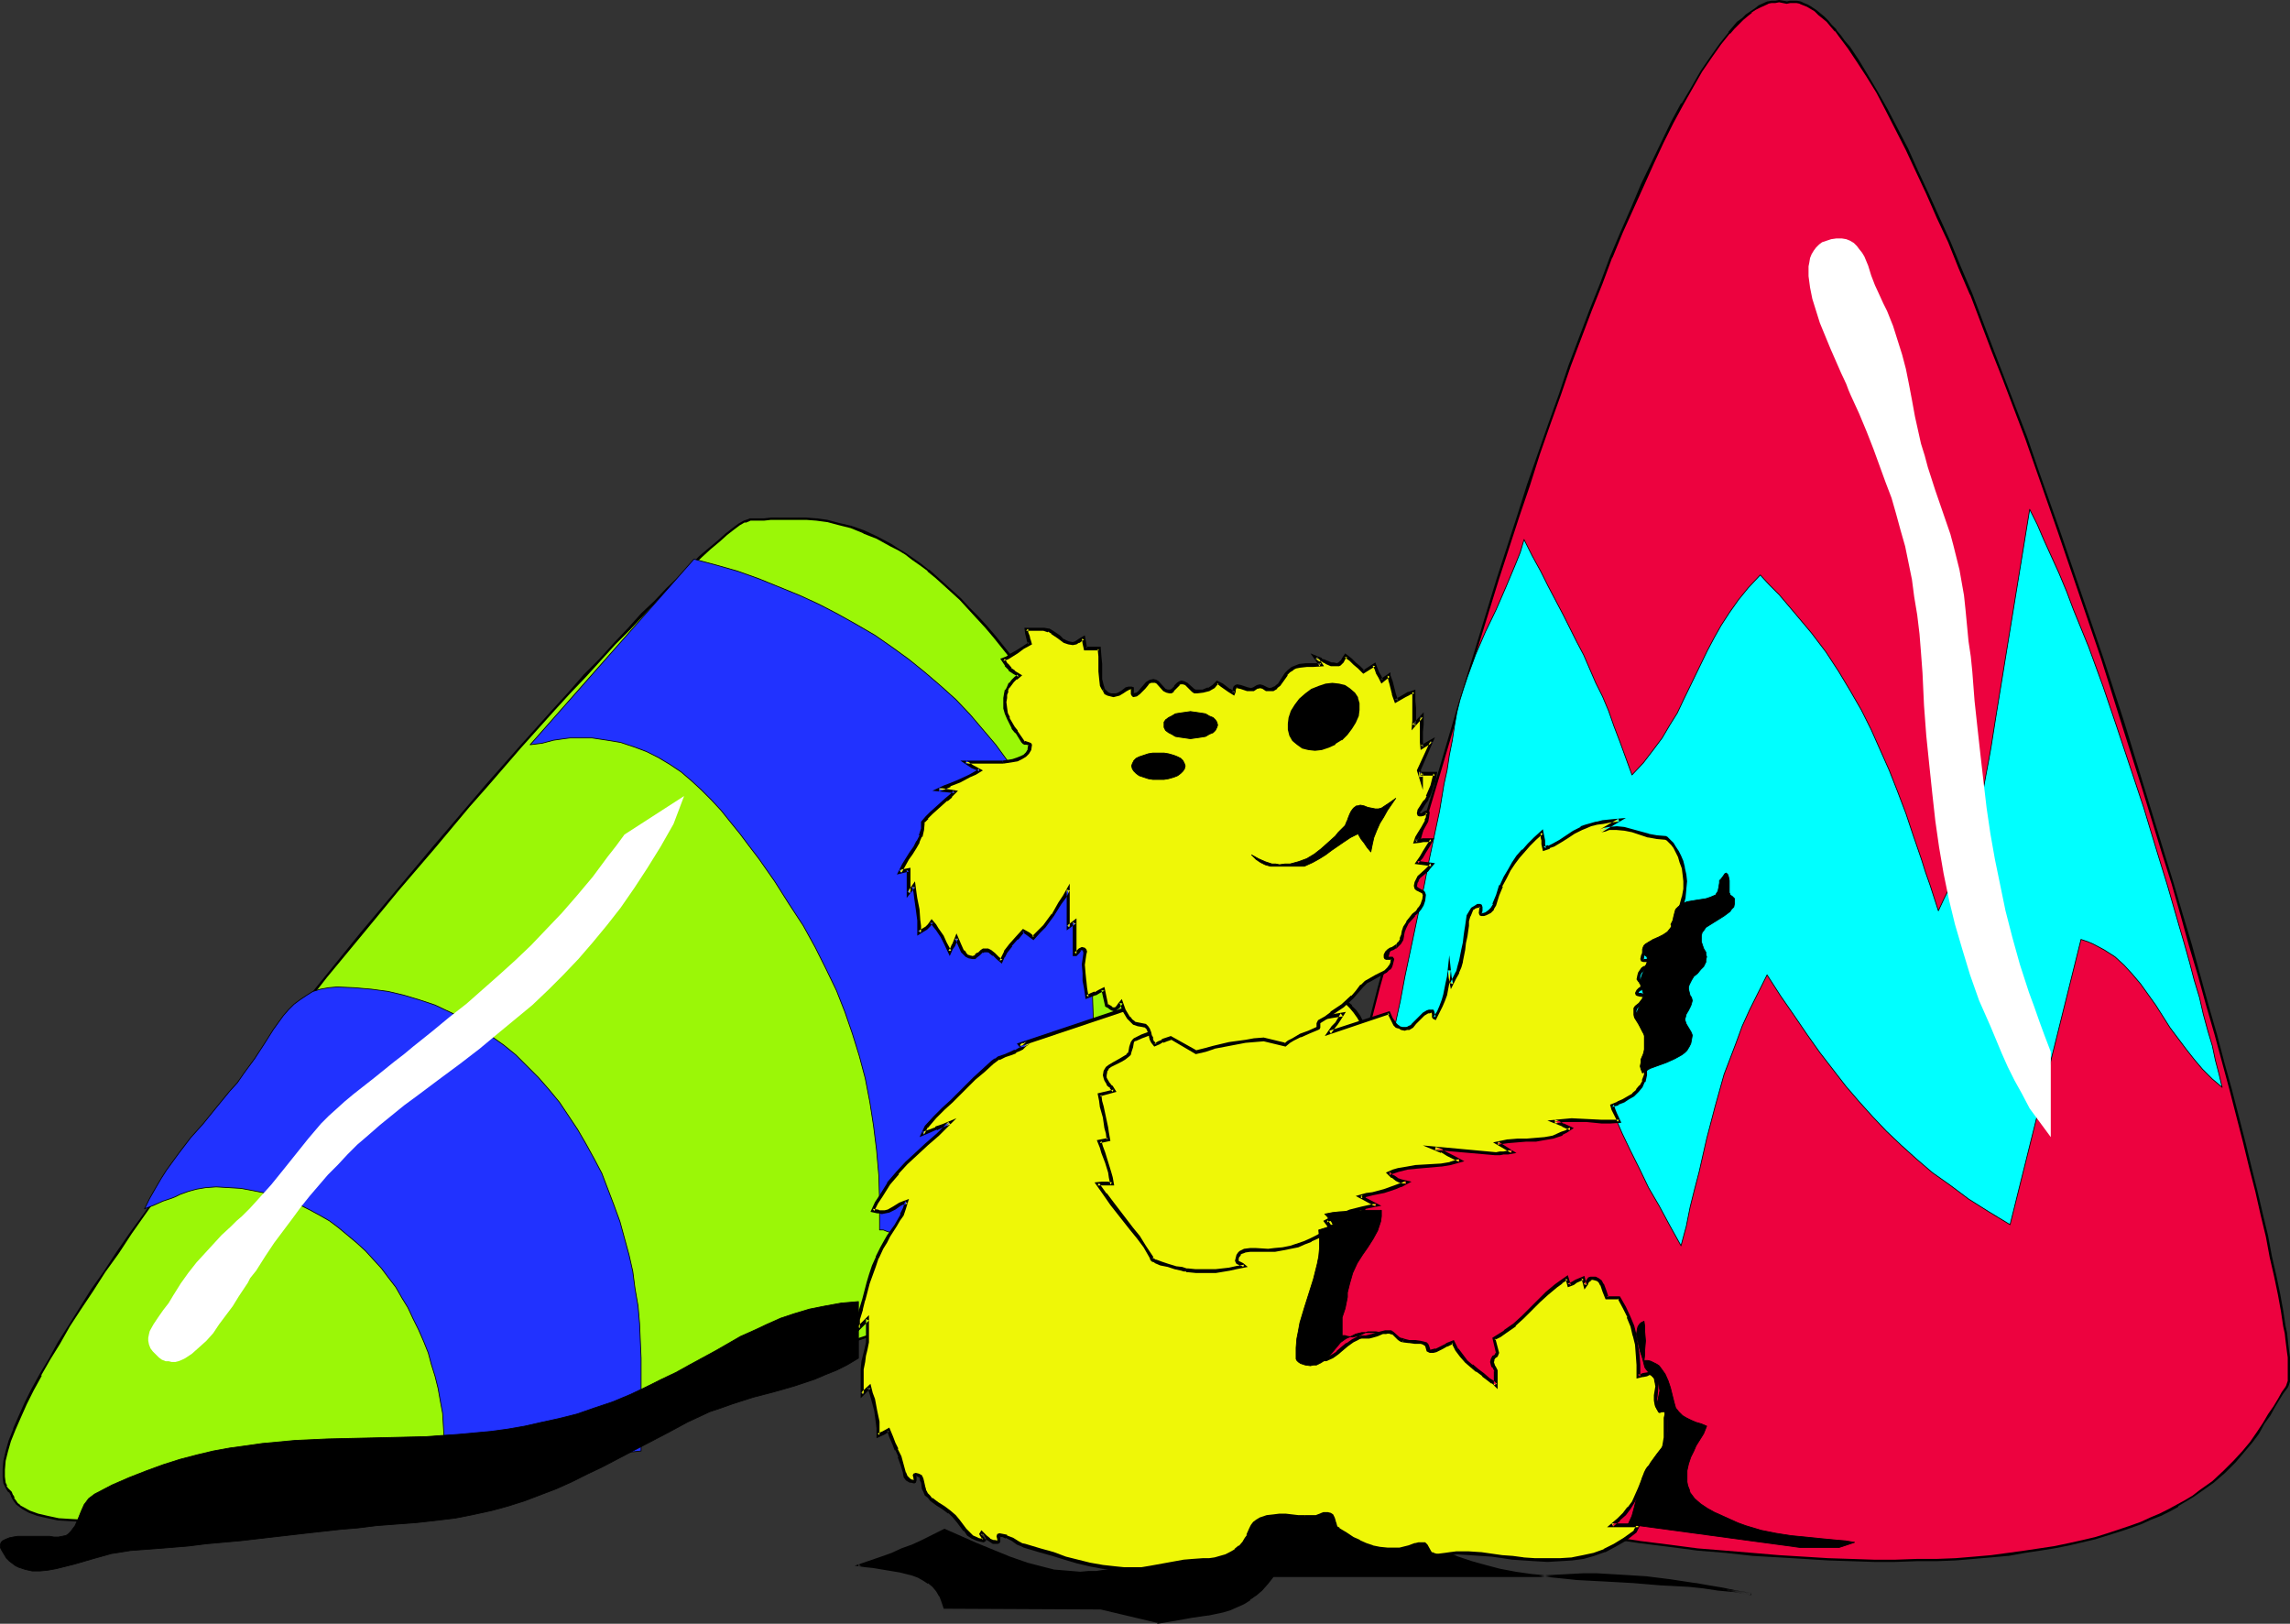
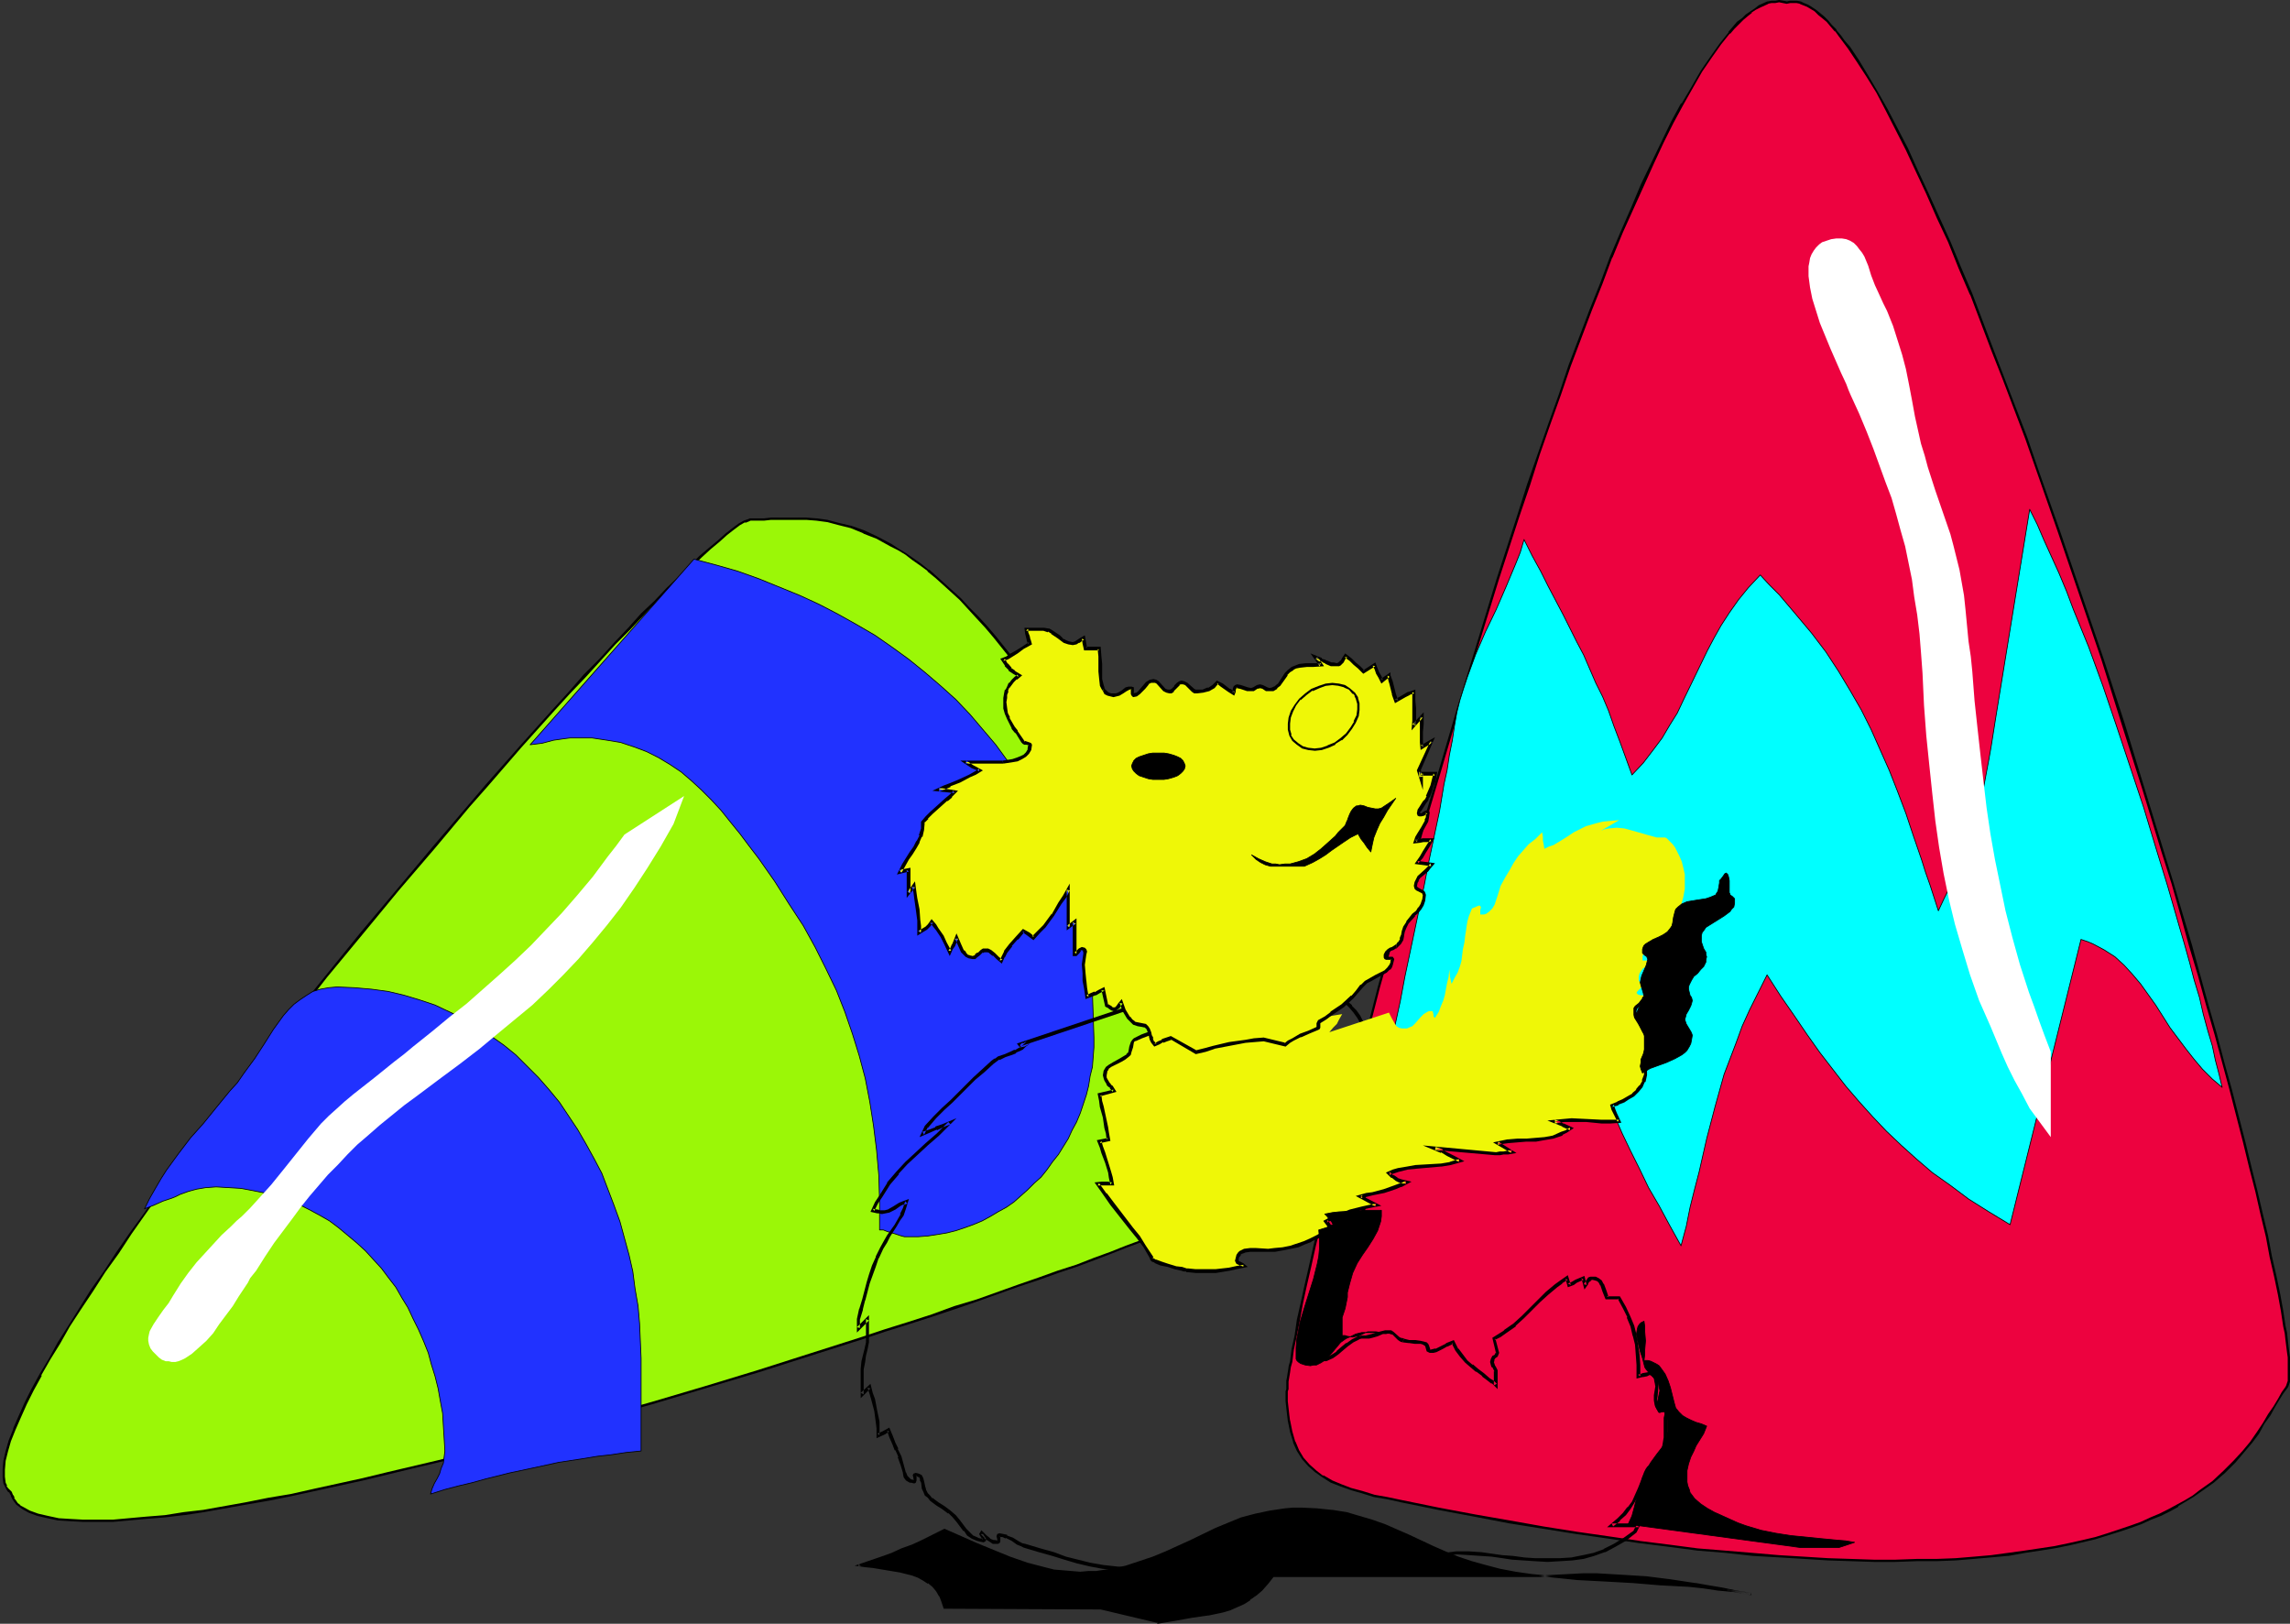
<svg xmlns="http://www.w3.org/2000/svg" xmlns:ns1="http://sodipodi.sourceforge.net/DTD/sodipodi-0.dtd" xmlns:ns2="http://www.inkscape.org/namespaces/inkscape" version="1.0" width="129.745mm" height="92.003mm" id="svg31" ns1:docname="Teddy Bear &amp; Cones.wmf">
  <rect width="100%" height="100%" fill="#333333" stroke="none" />
  <ns1:namedview id="namedview31" pagecolor="#ffffff" bordercolor="#000000" borderopacity="0.25" ns2:showpageshadow="2" ns2:pageopacity="0.0" ns2:pagecheckerboard="0" ns2:deskcolor="#d1d1d1" ns2:document-units="mm" />
  <defs id="defs1">
    <pattern id="WMFhbasepattern" patternUnits="userSpaceOnUse" width="6" height="6" x="0" y="0" />
  </defs>
  <path style="fill:#ed023f;fill-opacity:1;fill-rule:evenodd;stroke:none" d="m 275.608,298.608 v 1.454 l 0.162,1.454 v 1.454 l 0.162,1.293 0.485,2.424 0.646,2.101 0.97,1.939 0.97,1.616 1.293,1.454 1.454,1.293 1.616,1.131 1.778,0.97 2.101,0.97 2.101,0.646 2.424,0.808 2.586,0.646 2.747,0.646 2.909,0.646 8.08,1.616 7.595,1.454 7.595,1.293 7.272,1.293 7.11,0.97 6.787,1.131 6.464,0.97 6.464,0.808 6.141,0.646 5.979,0.646 5.818,0.485 5.656,0.485 5.333,0.323 5.171,0.162 5.01,0.323 h 4.848 4.525 4.525 l 4.202,-0.162 4.202,-0.162 3.878,-0.323 3.717,-0.323 3.555,-0.323 3.555,-0.485 3.394,-0.485 3.07,-0.646 3.07,-0.485 2.909,-0.808 2.747,-0.646 2.586,-0.646 2.586,-0.808 2.262,-0.97 2.262,-0.808 2.262,-0.808 1.939,-0.97 1.939,-0.97 1.778,-0.97 1.778,-0.97 1.454,-0.97 1.616,-1.131 2.747,-1.939 2.424,-2.262 2.262,-2.101 1.778,-2.101 1.778,-2.101 1.293,-1.939 1.293,-1.939 1.293,-1.939 0.97,-1.616 0.97,-1.616 0.808,-1.454 0.808,-1.293 0.323,-0.323 v -0.323 l 0.162,-0.485 v -0.646 l 0.162,-0.808 v -1.616 l -0.162,-0.97 v -1.131 l -0.162,-1.131 v -1.293 l -0.323,-1.293 -0.162,-1.454 -0.162,-1.616 -0.646,-3.232 -0.646,-3.555 -0.646,-3.878 -0.97,-4.04 -0.97,-4.524 -1.131,-4.686 -1.131,-4.848 -1.293,-5.171 -1.293,-5.332 -1.454,-5.494 -1.454,-5.817 -1.616,-5.817 -1.616,-5.979 -1.778,-6.302 -1.778,-6.302 -1.778,-6.463 -1.939,-6.625 -1.939,-6.625 -2.101,-6.787 -4.04,-13.573 -4.363,-13.896 -4.525,-13.735 -4.525,-13.896 -4.686,-13.573 -4.686,-13.411 -2.424,-6.463 -2.424,-6.463 -2.262,-6.302 -2.424,-6.14 -2.262,-6.14 -2.424,-5.817 -2.262,-5.655 -2.424,-5.494 -2.262,-5.332 -2.262,-5.171 -2.262,-4.686 -2.262,-4.686 -2.101,-4.363 -2.101,-4.04 -2.101,-3.716 -2.101,-3.555 -1.939,-3.232 -2.101,-2.909 -0.97,-1.293 -0.808,-1.131 -0.97,-1.293 -0.97,-0.97 -0.808,-0.97 -0.808,-0.808 -0.97,-0.808 -0.808,-0.646 -0.808,-0.646 -0.808,-0.323 -0.808,-0.485 -0.808,-0.162 -0.646,-0.162 -0.808,-0.162 h -0.808 l -0.646,0.323 -0.808,-0.323 h -0.808 -0.808 l -0.808,0.162 -0.808,0.162 -1.778,0.646 -0.97,0.646 -0.808,0.646 -0.97,0.646 -0.808,0.808 -0.97,0.97 -0.97,0.97 -0.97,0.97 -1.939,2.424 -1.939,2.747 -2.101,3.07 -1.939,3.393 -2.101,3.716 -2.101,3.878 -2.101,4.201 -2.262,4.524 -2.101,4.686 -2.262,5.009 -2.101,5.171 -2.262,5.332 -2.262,5.494 -2.101,5.817 -2.262,5.817 -2.262,6.14 -2.262,6.14 -2.262,6.302 -2.101,6.463 -2.262,6.463 -2.262,6.625 -4.363,13.573 -4.202,13.573 -4.202,13.735 -4.04,13.735 -3.878,13.735 -3.717,13.411 -1.939,6.463 -1.616,6.625 -1.778,6.302 -1.616,6.302 -1.616,6.14 -1.616,5.979 -1.454,5.817 -1.454,5.655 -1.293,5.494 -1.293,5.332 -1.293,5.171 -1.131,4.848 -1.131,4.524 -0.97,4.363 -0.808,4.201 -0.808,3.878 -0.808,3.555 -0.646,3.232 -0.485,2.909 -0.323,1.454 -0.162,1.131 -0.162,1.293 -0.162,1.131 -0.162,0.97 -0.162,0.97 -0.162,1.616 v 0.485 z" id="path1" />
  <path style="fill:#000000;fill-opacity:1;fill-rule:evenodd;stroke:none" d="m 275.285,300.062 0.162,1.454 0.162,1.454 0.162,1.293 v 0 l 0.485,2.424 0.646,2.101 v 0.162 l 0.808,1.777 v 0 l 1.131,1.777 v 0 l 1.293,1.454 1.454,1.293 v 0 l 1.616,1.131 v 0 l 1.778,1.131 2.101,0.808 v 0 l 2.262,0.808 2.262,0.646 2.586,0.808 2.909,0.485 2.909,0.646 7.918,1.616 7.757,1.454 7.595,1.454 7.11,1.131 7.11,1.131 6.787,0.97 6.626,0.97 v 0 l 6.464,0.808 6.141,0.808 5.979,0.485 5.818,0.646 5.656,0.323 5.333,0.323 5.171,0.323 5.01,0.162 4.848,0.162 h 4.525 l 4.525,-0.162 h 4.202 l 4.202,-0.162 3.878,-0.323 3.717,-0.323 3.555,-0.323 h 0.162 l 3.555,-0.646 3.232,-0.485 3.07,-0.485 3.232,-0.646 2.747,-0.646 2.747,-0.646 2.586,-0.808 2.586,-0.808 2.424,-0.808 2.262,-0.808 2.101,-0.97 v 0 l 2.101,-0.808 1.939,-0.97 1.778,-0.97 v -0.162 l 1.616,-0.97 1.616,-0.97 1.616,-1.131 2.747,-1.939 v 0 l 2.424,-2.101 2.262,-2.262 1.778,-2.101 v 0 l 1.778,-2.101 1.454,-1.939 1.131,-2.101 1.293,-1.777 0.97,-1.777 0.97,-1.616 0.808,-1.293 0.97,-1.293 0.162,-0.323 0.323,-0.97 v 0 -0.646 -0.808 -1.616 -0.97 -1.131 l -0.162,-1.131 -0.162,-1.293 v 0 l -0.162,-1.454 -0.162,-1.454 -0.323,-1.454 -0.485,-3.232 -0.646,-3.555 -0.808,-3.878 -0.97,-4.201 -0.808,-4.363 -1.131,-4.686 -1.131,-4.848 -1.293,-5.171 -1.293,-5.332 -2.909,-11.311 -1.616,-5.817 -1.616,-6.14 -1.778,-6.14 -1.778,-6.463 -1.778,-6.463 -1.939,-6.463 -1.939,-6.625 -2.101,-6.787 -4.202,-13.735 -4.202,-13.735 -4.525,-13.896 -4.686,-13.735 -4.686,-13.735 -4.686,-13.25 -2.262,-6.625 -4.848,-12.604 -2.424,-6.302 -2.262,-5.979 -2.262,-5.979 v 0 l -2.424,-5.655 -2.262,-5.494 -2.424,-5.332 -2.262,-5.009 -2.262,-4.848 -2.101,-4.686 -4.363,-8.402 v 0 l -2.101,-3.716 -2.101,-3.555 -1.939,-3.232 -1.939,-2.909 -1.131,-1.293 -0.808,-1.131 -0.97,-1.131 V 6.302 l -0.97,-0.97 -0.808,-0.97 -0.808,-0.808 -0.97,-0.808 v 0 l -0.808,-0.646 -0.97,-0.646 v 0 l -0.808,-0.485 -0.808,-0.323 -0.646,-0.323 -0.808,-0.162 v 0 h -0.808 -0.808 l -0.646,0.162 h 0.162 L 381.941,0.162 380.972,0 l -0.808,0.162 v 0 h -0.808 l -0.97,0.162 -1.778,0.808 v 0 l -0.808,0.646 -0.97,0.646 v 0 l -0.97,0.646 -0.808,0.808 -1.131,0.808 -0.808,0.97 -0.97,1.131 v 0.162 l -1.939,2.424 -1.939,2.747 -2.101,3.07 -1.939,3.393 -2.101,3.555 h -0.162 l -2.101,3.878 -2.101,4.363 -2.101,4.363 -2.262,4.686 -2.101,5.009 -2.262,5.171 -2.262,5.332 v 0 l -2.101,5.655 -2.262,5.655 -2.262,5.979 -2.262,5.979 -2.101,6.302 -2.262,6.302 -2.262,6.463 -2.262,6.463 -2.101,6.625 -4.363,13.411 -4.202,13.735 -4.202,13.735 -4.04,13.735 -4.04,13.573 -3.717,13.411 -1.778,6.625 -1.778,6.463 -1.778,6.463 -1.616,6.302 -1.616,6.14 -1.616,5.979 -1.454,5.817 -1.454,5.655 -2.586,10.826 -1.293,5.009 -0.97,4.848 -1.131,4.686 -0.97,4.363 -0.97,4.201 -0.808,3.716 -0.808,3.555 -0.485,3.393 -0.646,2.909 -0.162,1.293 -0.162,1.293 -0.323,1.131 v 0.162 l -0.162,1.131 V 293.76 l -0.162,1.131 -0.162,0.808 v 0.162 1.616 l -0.162,0.485 v 2.101 h 0.485 v -2.101 l 0.162,-0.485 v -1.616 0 l 0.162,-0.97 0.162,-0.97 v 0 l 0.162,-1.131 v 0 l 0.323,-1.131 0.162,-1.293 0.162,-1.293 0.646,-3.07 0.646,-3.232 0.646,-3.555 0.808,-3.716 0.97,-4.201 0.97,-4.363 1.131,-4.686 0.97,-4.848 1.293,-5.009 2.586,-10.826 1.454,-5.655 1.454,-5.817 1.616,-6.14 1.616,-6.14 1.616,-6.302 1.778,-6.302 1.778,-6.463 1.778,-6.625 3.717,-13.411 4.04,-13.573 4.04,-13.735 4.202,-13.896 4.202,-13.573 4.363,-13.411 2.262,-6.625 2.101,-6.625 2.262,-6.463 2.262,-6.302 2.101,-6.14 2.262,-5.979 2.262,-5.979 2.262,-5.655 2.101,-5.655 v 0.162 l 2.262,-5.494 2.262,-5.009 2.262,-5.009 2.101,-4.686 2.101,-4.524 2.101,-4.201 2.101,-3.878 v 0 l 2.101,-3.716 1.939,-3.393 2.101,-3.07 1.939,-2.747 1.939,-2.424 v 0.162 l 0.97,-1.131 0.97,-0.97 0.97,-0.97 0.97,-0.808 0.808,-0.646 h -0.162 l 0.97,-0.646 0.97,-0.485 v 0 l 1.778,-0.808 h -0.162 l 0.808,-0.162 h 0.808 v 0 l 0.808,-0.162 v 0 l 0.808,0.162 0.808,0.162 0.808,-0.162 h -0.162 0.808 0.808 -0.162 l 0.808,0.162 h -0.162 l 0.808,0.323 0.808,0.323 0.808,0.485 v 0 l 0.808,0.485 0.808,0.808 v 0 l 0.808,0.646 0.97,0.808 0.808,0.97 0.97,1.131 V 6.625 l 0.808,1.131 0.97,1.293 0.97,1.293 1.939,2.909 2.101,3.232 2.101,3.393 1.939,3.716 v 0 l 4.363,8.564 2.101,4.524 2.262,4.848 2.262,5.171 2.424,5.171 2.262,5.655 2.424,5.655 v -0.162 l 2.262,5.979 2.262,5.979 2.424,6.14 4.848,12.765 2.262,6.463 4.686,13.411 4.686,13.735 4.686,13.735 4.363,13.896 4.363,13.735 4.202,13.735 2.101,6.625 1.939,6.787 1.778,6.463 1.939,6.463 1.778,6.463 1.778,6.14 1.616,5.979 1.616,5.979 2.909,11.311 1.293,5.332 1.293,5.009 1.131,5.009 1.131,4.686 0.808,4.363 0.97,4.201 0.808,3.878 0.646,3.555 0.485,3.232 0.323,1.454 0.162,1.454 0.162,1.293 v 0 l 0.162,1.293 0.162,1.131 v 1.131 0.97 1.616 0.808 0.646 -0.162 l -0.162,0.485 -0.162,0.485 v 0 l -0.162,0.323 -0.808,1.131 -0.808,1.454 -0.97,1.616 -1.131,1.616 -1.131,1.939 -1.293,1.939 -1.454,2.101 -1.616,1.939 v 0 l -1.939,2.101 -2.101,2.101 -2.424,2.262 v 0 l -2.747,1.939 -1.454,1.131 -1.616,0.97 -1.778,0.97 v 0 l -1.778,0.97 -1.939,0.97 -1.939,0.808 v 0 l -2.101,0.97 -2.262,0.808 -2.424,0.808 -2.424,0.808 -2.586,0.808 -2.747,0.646 -2.909,0.646 -3.07,0.646 -3.232,0.485 -3.232,0.485 -3.555,0.485 v 0 l -3.555,0.485 -3.717,0.323 -3.878,0.323 -4.202,0.162 h -4.202 l -4.525,0.162 h -4.525 l -4.848,-0.162 -5.01,-0.162 -5.171,-0.323 -5.333,-0.323 -5.656,-0.485 -5.818,-0.485 -5.979,-0.485 -6.141,-0.808 -6.464,-0.808 h 0.162 l -6.626,-0.97 -6.787,-0.97 -7.11,-1.131 -7.272,-1.293 -7.434,-1.293 -7.757,-1.454 -7.918,-1.616 -3.07,-0.646 -2.747,-0.485 -2.586,-0.808 -2.424,-0.646 -2.101,-0.808 v 0 l -1.939,-0.808 -1.939,-1.131 v 0.162 l -1.454,-1.131 v 0 l -1.454,-1.293 -1.293,-1.454 v 0 l -0.97,-1.616 v 0 l -0.808,-1.939 v 0.162 l -0.646,-2.262 -0.485,-2.424 v 0.162 l -0.162,-1.293 -0.162,-1.454 -0.162,-1.454 z" id="path2" />
  <path style="fill:#00ffff;fill-opacity:1;fill-rule:evenodd;stroke:#000000;stroke-width:0.162px;stroke-linecap:round;stroke-linejoin:round;stroke-miterlimit:4;stroke-dasharray:none;stroke-opacity:1" d="m 376.932,123.127 1.939,2.101 2.101,2.101 1.778,2.101 1.778,2.101 3.394,4.04 3.07,4.04 2.747,4.201 2.424,4.04 2.424,4.201 2.101,4.201 1.939,4.363 1.939,4.363 1.778,4.524 1.778,4.686 1.616,4.848 1.778,5.171 0.808,2.585 0.97,2.747 1.778,5.494 1.293,-2.747 1.293,-2.585 1.131,-2.585 0.97,-2.424 1.778,-4.848 1.616,-4.686 1.293,-4.848 0.485,-2.585 0.485,-2.585 0.485,-2.585 0.485,-2.747 0.485,-3.07 0.485,-3.07 7.272,-44.597 1.616,3.232 1.454,3.393 1.616,3.555 1.616,3.555 1.616,3.878 1.454,3.878 3.232,7.918 3.07,8.402 2.909,8.564 2.909,8.726 2.909,8.726 2.586,8.564 2.586,8.402 2.424,8.402 1.131,3.878 1.131,4.04 0.97,3.716 1.131,3.716 0.808,3.555 0.97,3.555 0.97,3.232 0.646,3.07 0.808,3.07 0.646,2.747 -2.101,-1.777 -2.101,-2.101 -1.778,-2.101 -1.778,-2.262 -3.394,-4.524 -3.07,-4.848 -1.616,-2.262 -1.616,-2.262 -1.778,-2.101 -1.778,-1.939 -1.939,-1.777 -2.262,-1.454 -2.424,-1.293 -1.131,-0.485 -1.454,-0.485 -15.19,61.079 -4.525,-2.747 -4.363,-2.747 -3.878,-2.909 -3.878,-2.747 -3.394,-2.909 -3.232,-2.909 -3.232,-3.07 -2.909,-3.07 -2.909,-3.232 -2.909,-3.393 -2.747,-3.555 -2.747,-3.555 -2.747,-3.878 -2.747,-4.04 -2.909,-4.201 -2.909,-4.524 -1.939,3.878 -1.778,3.555 -1.616,3.555 -1.293,3.555 -1.293,3.393 -1.293,3.393 -1.939,6.948 -1.778,6.787 -1.616,7.11 -0.97,3.716 -0.97,3.878 -0.808,4.04 -1.131,4.201 -2.424,-4.363 -2.262,-4.201 -2.262,-3.878 -1.939,-4.04 -1.939,-3.878 -1.778,-3.716 -1.616,-3.716 -1.616,-3.878 -1.454,-3.716 -1.293,-3.878 -1.293,-4.04 -1.293,-4.201 -1.293,-4.201 -1.131,-4.363 -1.131,-4.686 -1.293,-4.848 -3.07,2.585 -2.909,2.585 -2.747,2.424 -2.586,2.585 -2.424,2.585 -2.262,2.585 -4.363,5.171 -4.202,5.332 -2.262,2.585 -2.262,2.747 -2.424,2.747 -2.586,2.909 -2.586,2.909 -2.909,2.909 0.485,-3.232 0.646,-3.393 0.485,-3.07 0.646,-3.07 0.97,-5.817 1.131,-5.655 1.131,-5.171 0.97,-5.171 4.202,-19.875 0.97,-5.009 1.131,-5.332 1.131,-5.332 0.97,-5.817 0.646,-2.909 0.485,-3.232 0.646,-3.232 0.485,-3.232 0.485,-2.747 0.646,-2.585 0.808,-2.585 0.808,-2.424 1.778,-4.848 2.101,-4.848 2.262,-4.686 2.101,-4.848 2.101,-5.009 0.97,-2.424 0.808,-2.747 1.778,3.555 1.778,3.232 1.616,3.232 1.616,3.07 1.616,3.07 2.909,5.817 1.454,2.747 2.586,5.979 1.454,2.909 1.293,3.07 1.131,3.232 1.293,3.393 1.293,3.555 1.293,3.555 2.424,-2.585 2.101,-2.747 1.939,-2.585 1.616,-2.747 1.616,-2.585 1.293,-2.747 2.586,-5.332 2.586,-5.332 1.454,-2.747 1.454,-2.585 1.778,-2.747 1.939,-2.747 2.101,-2.585 z" id="path3" />
  <path style="fill:#9bf707;fill-opacity:1;fill-rule:evenodd;stroke:none" d="m 259.125,259.343 1.939,-1.293 1.778,-1.454 1.454,-1.454 1.293,-1.454 0.808,-1.454 0.808,-1.454 0.485,-1.454 0.162,-1.616 0.162,-1.777 -0.162,-1.616 -0.323,-1.777 -0.485,-1.939 -0.646,-1.939 -0.646,-2.101 -0.808,-2.262 -0.97,-2.262 -2.424,-6.302 -2.586,-5.979 -2.424,-5.817 -2.424,-5.655 -2.424,-5.494 -2.424,-5.171 -2.262,-5.009 -2.424,-4.848 -2.262,-4.686 -2.262,-4.363 -2.262,-4.201 -2.101,-4.04 -2.262,-4.04 -2.101,-3.555 -2.262,-3.555 -2.101,-3.393 -2.101,-3.232 -1.939,-3.07 -2.101,-2.909 -1.939,-2.747 -1.939,-2.747 -2.101,-2.424 -1.778,-2.424 -1.939,-2.262 -1.939,-1.939 -1.778,-1.939 -1.778,-1.939 -1.778,-1.616 -1.778,-1.616 -1.616,-1.454 -1.778,-1.454 -1.616,-1.293 -1.616,-1.131 -1.616,-1.131 -1.616,-0.97 -1.454,-0.97 -2.909,-1.454 -2.909,-1.293 -2.747,-0.97 -2.586,-0.808 -2.424,-0.485 -2.424,-0.323 -2.101,-0.162 -2.101,-0.162 h -3.717 l -1.778,0.162 h -1.454 -2.747 -0.162 l -0.485,0.162 -0.808,0.323 -1.131,0.646 -1.293,0.97 -1.454,1.131 -1.616,1.454 -1.939,1.616 -2.101,1.777 -2.101,2.101 -2.262,2.262 -2.586,2.424 -2.586,2.747 -2.747,2.747 -2.909,3.07 -3.07,3.232 -3.07,3.393 -3.232,3.393 -3.394,3.716 -3.394,3.716 -3.555,3.878 -3.555,4.04 -3.555,4.201 -3.717,4.04 -3.717,4.363 -7.595,8.887 -7.595,9.049 -7.757,9.21 -7.595,9.372 -7.595,9.372 -7.434,9.533 -7.11,9.21 -3.555,4.686 -3.394,4.524 -3.394,4.524 -3.232,4.524 -3.07,4.363 -3.07,4.201 -2.909,4.201 -2.747,4.04 -2.586,4.04 -2.586,3.878 -2.424,3.716 -2.262,3.716 -1.939,3.393 -1.939,3.393 -1.616,3.232 -1.616,2.909 -1.293,2.909 -1.131,2.585 -0.808,2.424 -0.646,2.262 -0.485,2.101 -0.323,1.777 v 1.616 l 0.323,1.454 0.162,0.485 0.323,0.646 0.323,0.485 0.485,0.323 0.162,0.646 0.323,0.646 0.485,0.485 0.323,0.646 0.646,0.485 0.646,0.323 1.454,0.808 1.778,0.808 1.939,0.485 2.262,0.323 2.586,0.323 h 2.909 l 2.909,0.162 3.394,-0.162 3.555,-0.162 3.555,-0.323 4.04,-0.485 4.04,-0.485 4.202,-0.646 4.525,-0.646 4.525,-0.808 4.848,-0.97 4.848,-0.97 5.01,-0.97 5.171,-1.131 5.333,-1.293 5.333,-1.131 5.333,-1.293 5.494,-1.454 11.312,-2.747 11.312,-3.07 11.474,-3.232 11.474,-3.393 11.474,-3.393 11.312,-3.393 10.989,-3.393 10.827,-3.555 5.171,-1.616 5.171,-1.616 5.01,-1.777 4.848,-1.616 4.848,-1.616 4.686,-1.616 4.363,-1.454 4.363,-1.454 4.04,-1.616 3.878,-1.293 3.717,-1.293 3.555,-1.454 3.232,-1.131 3.07,-1.131 2.909,-1.131 2.586,-0.97 2.262,-0.97 1.939,-0.97 1.778,-0.808 1.454,-0.646 1.293,-0.646 z" id="path4" />
  <path style="fill:#000000;fill-opacity:1;fill-rule:evenodd;stroke:none" d="m 259.287,259.504 1.939,-1.293 1.778,-1.454 h 0.162 l 1.293,-1.454 1.293,-1.454 v 0 l 0.97,-1.454 v 0 l 0.646,-1.454 v -0.162 l 0.485,-1.454 0.323,-1.616 v 0 -1.777 l -0.162,-1.616 v 0 l -0.323,-1.939 -0.485,-1.777 -0.485,-2.101 -0.808,-2.101 -0.646,-2.101 -0.97,-2.424 -2.586,-6.14 v -0.162 l -2.424,-5.979 -2.424,-5.817 -2.424,-5.655 -2.424,-5.494 -2.424,-5.171 -2.424,-5.009 -2.262,-4.848 -2.262,-4.524 -2.262,-4.524 -2.262,-4.201 -2.262,-4.04 v 0 l -2.262,-3.878 -2.101,-3.716 -2.262,-3.555 -2.101,-3.393 -1.939,-3.232 -2.101,-3.07 -2.101,-2.909 -1.939,-2.747 -1.939,-2.747 v 0 l -1.939,-2.424 v 0 l -1.939,-2.424 v 0 l -1.939,-2.262 -1.778,-1.939 -1.939,-1.939 -1.778,-1.939 -1.778,-1.616 -1.778,-1.616 -1.616,-1.454 -1.616,-1.454 h -0.162 l -1.616,-1.293 -1.616,-1.131 -1.616,-1.131 -1.616,-0.97 -1.454,-0.97 v 0 l -3.07,-1.616 -2.747,-1.293 v 0 l -2.747,-0.97 -2.747,-0.646 -2.424,-0.646 -2.262,-0.323 h -0.162 l -2.101,-0.162 h -2.101 -3.717 -1.778 l -1.454,0.162 h -3.07 l -0.323,0.162 v 0 l -0.97,0.323 v 0 l -1.131,0.646 -1.293,0.97 -1.454,1.131 v 0 l -1.616,1.454 -1.939,1.616 -2.101,1.777 -4.363,4.363 -2.586,2.424 -2.586,2.747 -2.909,2.747 -2.747,3.07 -3.07,3.232 -3.07,3.393 -3.394,3.393 -3.232,3.716 -3.394,3.716 -7.11,7.918 -7.272,8.241 -3.717,4.363 -7.595,8.887 -7.595,9.049 -7.757,9.21 -7.595,9.372 -7.595,9.372 v 0.162 l -7.434,9.372 -7.11,9.372 -3.555,4.524 -3.394,4.524 -3.394,4.524 -3.232,4.524 -3.07,4.363 -3.07,4.201 -2.909,4.201 -2.747,4.201 -2.747,3.878 -2.424,3.878 -2.424,3.878 -2.262,3.555 -1.939,3.555 -1.939,3.232 v 0 l -1.778,3.232 -1.454,2.909 -1.293,2.909 -1.131,2.585 v 0.162 l -0.97,2.424 -0.646,2.262 -0.485,2.101 -0.162,1.777 v 0 1.616 0.162 l 0.162,1.293 0.323,0.646 0.323,0.646 0.323,0.485 0.485,0.323 H 2.02 l 0.323,0.485 v 0.162 l 0.323,0.646 v 0 l 0.323,0.485 0.485,0.646 0.646,0.485 v 0 l 0.646,0.485 v 0 l 1.454,0.808 v 0 l 1.778,0.646 2.101,0.485 2.262,0.485 v 0 l 2.586,0.162 2.909,0.162 h 2.909 3.394 l 3.555,-0.323 3.555,-0.323 4.04,-0.323 4.04,-0.485 h 0.162 l 4.202,-0.646 4.525,-0.808 4.525,-0.808 4.686,-0.808 4.848,-0.97 5.171,-1.131 5.171,-1.131 5.171,-1.131 5.333,-1.293 5.333,-1.293 5.494,-1.293 11.312,-2.909 11.312,-3.07 11.474,-3.232 11.635,-3.232 11.312,-3.393 11.312,-3.393 11.15,-3.555 10.666,-3.393 5.333,-1.777 5.171,-1.616 5.01,-1.616 4.848,-1.616 4.686,-1.616 9.05,-3.232 4.363,-1.454 4.04,-1.454 3.878,-1.293 3.878,-1.454 3.394,-1.293 3.232,-1.293 3.07,-1.131 2.909,-1.131 2.586,-0.97 v 0 l 2.262,-0.97 2.101,-0.808 1.778,-0.808 1.454,-0.646 1.131,-0.646 v -0.162 l 0.97,-0.485 -0.323,-0.323 -0.808,0.485 v 0 l -1.131,0.646 -1.616,0.646 -1.778,0.808 -1.939,0.808 -2.262,0.97 v 0 l -2.586,0.97 -2.747,1.131 -3.07,1.131 -3.232,1.293 -3.555,1.293 -3.717,1.454 -4.04,1.293 -4.04,1.454 -4.202,1.454 -9.05,3.232 -4.848,1.454 -4.848,1.777 -5.01,1.616 -5.171,1.616 -5.333,1.777 -10.666,3.393 -11.15,3.555 -11.15,3.393 -11.474,3.393 -11.474,3.232 -11.474,3.232 -11.474,3.07 -11.15,2.909 -5.494,1.293 -5.494,1.293 -5.333,1.293 -5.171,1.131 -5.171,1.131 -5.01,1.131 -4.848,0.808 -4.848,0.97 -4.525,0.808 -4.525,0.808 -4.202,0.485 v 0 l -4.04,0.646 -4.04,0.323 -3.555,0.323 -3.555,0.323 H 20.766 17.857 l -2.909,-0.162 -2.586,-0.162 h 0.162 l -2.262,-0.485 -2.101,-0.485 -1.778,-0.646 v 0 l -1.454,-0.808 v 0 L 4.282,322.36 H 4.444 l -0.646,-0.485 v 0 l -0.323,-0.485 -0.485,-0.646 h 0.162 l -0.323,-0.646 v 0.162 l -0.323,-0.808 -0.485,-0.485 -0.323,-0.323 v 0 L 1.374,318.159 h 0.162 l -0.323,-0.646 -0.162,-1.293 v 0 -1.616 0.162 l 0.162,-1.939 0.485,-1.939 0.646,-2.262 0.97,-2.424 v 0 l 1.131,-2.585 1.293,-2.909 1.454,-2.909 1.778,-3.232 H 8.807 l 1.939,-3.393 2.101,-3.393 2.101,-3.716 2.424,-3.716 2.586,-3.878 2.586,-4.04 2.909,-4.04 2.747,-4.201 3.07,-4.363 3.07,-4.363 3.394,-4.363 3.232,-4.524 3.394,-4.524 3.555,-4.686 7.272,-9.372 7.434,-9.372 v 0.162 l 7.434,-9.533 7.757,-9.372 7.595,-9.21 7.757,-9.049 7.434,-8.887 3.717,-4.201 7.272,-8.402 7.11,-7.918 3.394,-3.716 3.394,-3.555 3.232,-3.555 3.07,-3.393 3.07,-3.07 2.909,-3.07 2.747,-2.909 2.586,-2.747 2.586,-2.424 4.525,-4.363 1.939,-1.777 1.939,-1.616 1.616,-1.454 v 0 l 1.454,-1.131 1.293,-0.97 1.131,-0.646 v 0.162 l 0.808,-0.323 v 0 l 0.323,-0.162 v 0 h 2.909 l 1.454,-0.162 h 1.778 3.717 2.101 l 2.101,0.162 v 0 l 2.424,0.323 2.424,0.646 2.586,0.646 2.747,1.131 h -0.162 l 2.909,1.131 2.909,1.616 v 0 l 1.616,0.808 1.616,0.97 1.454,1.131 1.616,1.131 1.778,1.293 h -0.162 l 1.778,1.454 1.616,1.454 1.778,1.616 1.778,1.616 1.778,1.939 1.778,1.939 1.939,2.101 1.778,2.101 v 0 l 1.939,2.424 v 0 l 1.939,2.424 v 0 l 2.101,2.585 1.939,2.747 2.101,2.909 1.939,3.07 2.101,3.232 2.101,3.393 2.101,3.555 2.262,3.716 2.101,4.04 v 0 l 2.262,4.04 2.262,4.201 2.262,4.363 2.262,4.686 2.262,4.848 2.424,5.009 2.424,5.171 2.424,5.332 2.424,5.655 2.424,5.817 2.424,6.14 v -0.162 l 2.586,6.302 0.808,2.424 0.808,2.101 0.808,2.101 0.485,2.101 0.485,1.777 0.323,1.939 v -0.162 l 0.162,1.616 v 1.777 -0.162 l -0.323,1.616 -0.485,1.616 v -0.162 l -0.646,1.454 v 0 l -0.808,1.616 v -0.162 l -1.293,1.454 -1.454,1.454 h 0.162 l -1.778,1.293 -2.101,1.454 z" id="path5" />
  <path style="fill:#2132ff;fill-opacity:1;fill-rule:evenodd;stroke:#000000;stroke-width:0.162px;stroke-linecap:round;stroke-linejoin:round;stroke-miterlimit:4;stroke-dasharray:none;stroke-opacity:1" d="m 30.946,258.858 2.101,-0.808 1.778,-0.808 1.939,-0.646 0.808,-0.323 0.97,-0.485 1.778,-0.646 1.778,-0.485 1.939,-0.323 2.262,-0.162 2.747,0.162 2.586,0.162 2.586,0.485 2.424,0.485 2.586,0.646 2.424,0.808 2.262,0.97 2.262,1.131 2.101,1.131 2.262,1.293 1.939,1.454 1.939,1.616 1.939,1.616 1.939,1.777 1.616,1.777 1.778,1.939 1.454,1.939 1.616,2.101 1.293,2.262 1.293,2.101 1.131,2.424 1.131,2.262 1.131,2.585 0.97,2.424 0.646,2.424 0.808,2.585 0.646,2.585 0.485,2.747 0.485,2.585 0.162,2.747 0.162,2.585 0.162,2.747 -0.162,1.293 -0.162,1.293 -0.485,1.131 -0.323,1.131 -0.485,0.97 -0.646,1.131 -0.485,1.131 -0.323,1.131 3.07,-0.97 3.07,-0.808 2.747,-0.646 2.909,-0.808 5.171,-1.293 5.333,-1.131 5.171,-1.131 5.333,-0.808 2.909,-0.485 2.909,-0.323 3.232,-0.485 3.232,-0.323 v -19.875 l -0.162,-3.716 -0.162,-3.716 -0.323,-3.716 -0.646,-3.716 -0.485,-3.716 -0.808,-3.555 -0.97,-3.555 -0.97,-3.555 -1.293,-3.555 -1.293,-3.393 -1.293,-3.393 -1.616,-3.07 -1.778,-3.232 -1.778,-3.07 -1.939,-2.909 -1.939,-2.909 -2.262,-2.747 -2.262,-2.585 -2.424,-2.424 -2.424,-2.424 -2.586,-2.101 -2.747,-1.939 -2.909,-1.939 -2.909,-1.777 -3.07,-1.454 -3.07,-1.454 -3.394,-1.131 -3.232,-0.97 -3.394,-0.808 -3.555,-0.485 -3.717,-0.323 -3.717,-0.162 -1.778,0.162 -1.778,0.323 -1.616,0.485 -1.293,0.808 -1.454,0.97 -1.293,0.97 -1.131,1.131 -1.131,1.293 -2.101,2.909 -1.939,3.07 -2.101,3.232 -2.262,3.07 -1.454,2.101 -1.616,1.777 -1.454,1.777 -1.454,1.777 -2.747,3.393 -2.747,3.07 -2.586,3.393 -2.586,3.555 -1.131,1.777 -1.131,1.939 -1.293,2.262 z" id="path6" />
  <path style="fill:#2132ff;fill-opacity:1;fill-rule:evenodd;stroke:#000000;stroke-width:0.162px;stroke-linecap:round;stroke-linejoin:round;stroke-miterlimit:4;stroke-dasharray:none;stroke-opacity:1" d="m 113.524,159.484 1.293,-0.162 1.293,-0.162 2.424,-0.646 2.262,-0.323 1.293,-0.162 h 1.454 3.232 l 3.232,0.485 2.909,0.485 2.909,0.97 2.586,0.97 2.586,1.293 2.424,1.454 2.424,1.616 2.262,1.939 2.101,1.939 2.101,2.101 2.101,2.262 1.939,2.424 2.101,2.585 1.939,2.585 2.101,2.747 3.394,4.848 3.07,4.848 3.07,4.686 2.586,4.686 2.262,4.524 2.262,4.686 1.778,4.524 1.616,4.686 1.454,4.686 1.293,4.848 0.97,5.009 0.808,5.171 0.646,5.171 0.485,5.494 0.162,5.655 v 5.979 h 0.808 l 0.808,0.323 1.616,0.485 1.454,0.485 0.646,0.162 h 0.97 1.939 l 2.101,-0.162 2.101,-0.323 1.939,-0.323 1.939,-0.485 1.939,-0.646 1.778,-0.646 1.939,-0.808 1.778,-0.97 1.616,-0.97 1.778,-0.97 1.616,-1.131 1.454,-1.293 1.454,-1.293 1.454,-1.454 1.454,-1.293 1.293,-1.616 1.131,-1.616 1.293,-1.616 2.101,-3.393 0.808,-1.777 0.97,-1.777 0.808,-1.939 0.646,-1.939 0.646,-1.939 0.485,-1.939 0.323,-2.101 0.485,-1.939 0.162,-2.101 0.162,-2.101 v -2.101 l -0.162,-4.848 -0.162,-4.686 -0.485,-4.686 -0.808,-4.524 -0.808,-4.524 -1.131,-4.363 -1.131,-4.363 -1.454,-4.201 -1.616,-4.04 -1.939,-4.04 -1.778,-3.878 -2.262,-3.716 -2.262,-3.716 -2.424,-3.555 -2.586,-3.555 -2.747,-3.232 -2.747,-3.232 -3.07,-3.232 -3.232,-2.909 -3.394,-2.909 -3.394,-2.747 -3.555,-2.585 -3.717,-2.585 -3.878,-2.262 -4.04,-2.262 -4.04,-2.101 -4.202,-1.939 -4.363,-1.777 -4.363,-1.777 -4.525,-1.616 -4.525,-1.293 -4.848,-1.293 z" id="path7" />
  <path style="fill:#ffffff;fill-opacity:1;fill-rule:evenodd;stroke:none" d="m 144.228,176.45 2.262,-5.979 -12.766,8.241 -1.778,2.424 -1.778,2.262 -3.232,4.363 -3.394,4.04 -3.232,3.716 -3.394,3.555 -3.232,3.393 -3.394,3.232 -3.394,3.07 -6.949,6.14 -3.717,2.909 -3.717,3.07 -4.04,3.232 -1.939,1.616 -2.101,1.616 -4.202,3.393 -4.525,3.555 -1.939,1.616 -1.778,1.616 -1.616,1.454 -1.616,1.616 -2.747,3.232 -2.586,3.232 -2.586,3.232 -2.747,3.393 -1.454,1.616 -1.454,1.616 -1.616,1.777 -1.778,1.777 -1.131,0.97 -1.131,1.131 -2.101,1.939 -1.778,1.939 -3.555,3.878 -1.778,2.262 -1.616,2.262 -1.616,2.585 -0.97,1.616 -1.131,1.454 -1.131,1.616 -0.97,1.454 -0.808,1.454 -0.162,0.646 -0.162,0.808 v 0.646 l 0.162,0.808 0.323,0.808 0.485,0.646 0.646,0.646 0.646,0.646 0.646,0.485 0.808,0.323 h 0.646 l 0.646,0.162 h 0.808 l 0.646,-0.162 0.808,-0.323 0.646,-0.323 1.454,-0.97 1.454,-1.293 1.616,-1.454 1.454,-1.616 1.293,-1.939 2.909,-3.878 1.293,-2.101 1.293,-1.939 0.646,-0.97 0.485,-0.97 1.293,-1.616 1.939,-3.07 1.939,-2.909 1.939,-2.585 1.939,-2.585 1.778,-2.424 1.939,-2.424 3.878,-4.524 2.101,-2.101 2.101,-2.262 2.101,-2.101 2.262,-1.939 2.586,-2.262 2.586,-2.101 2.586,-2.101 3.07,-2.262 4.525,-3.393 4.363,-3.232 4.202,-3.232 3.878,-3.232 3.717,-3.07 3.717,-3.07 3.394,-3.232 3.232,-3.232 3.232,-3.393 3.07,-3.555 3.07,-3.716 2.909,-3.716 2.909,-4.201 2.747,-4.201 2.909,-4.686 z" id="path8" />
  <path style="fill:#000000;fill-opacity:1;fill-rule:evenodd;stroke:none" d="m 202.242,327.531 -2.586,1.293 -2.262,1.131 -2.101,0.97 -2.101,0.97 -2.262,0.808 -2.101,0.808 -2.424,0.808 -2.586,0.808 1.454,0.323 1.616,0.162 2.909,0.323 2.909,0.485 1.454,0.485 1.293,0.323 1.131,0.485 1.293,0.485 0.97,0.808 0.97,0.808 0.808,0.808 0.646,1.131 0.485,1.293 0.485,1.293 h 33.613 l 12.12,3.07 v 0 l 3.717,-0.485 3.555,-0.646 3.394,-0.485 3.232,-0.646 1.454,-0.485 1.616,-0.646 1.293,-0.646 1.454,-0.808 1.293,-0.97 1.293,-1.131 1.131,-1.454 1.131,-1.454 h 57.368 l 3.07,-0.162 3.07,-0.162 h 3.07 2.747 l 5.494,0.162 5.171,0.323 5.171,0.646 5.333,0.808 2.909,0.485 2.909,0.485 2.909,0.646 3.232,0.485 -3.555,-0.485 -3.555,-0.485 -3.232,-0.323 -3.07,-0.323 -6.141,-0.323 -5.818,-0.485 -5.818,-0.323 -6.141,-0.323 -3.07,-0.323 -3.232,-0.323 -3.394,-0.323 -3.394,-0.485 -3.394,-0.646 -3.07,-0.646 -3.07,-0.97 -2.747,-0.97 -2.747,-1.131 -2.747,-1.131 -5.01,-2.424 -5.333,-2.101 -2.586,-1.131 -2.747,-0.808 -2.747,-0.646 -3.232,-0.646 -3.07,-0.323 -3.394,-0.162 -1.778,0.162 h -1.778 l -3.232,0.485 -3.07,0.646 -2.909,0.808 -2.909,1.131 -2.747,1.131 -5.333,2.585 -5.333,2.424 -2.747,1.131 -2.747,1.131 -3.07,0.808 -3.07,0.646 -3.232,0.485 -1.616,0.162 h -1.778 -1.939 l -1.939,-0.323 -1.939,-0.162 -1.939,-0.485 -3.555,-0.97 -3.717,-1.131 -3.555,-1.616 -3.555,-1.454 z" id="path9" />
  <path style="fill:#000000;fill-opacity:1;fill-rule:evenodd;stroke:none" d="m 202.242,327.37 -2.586,1.293 -2.262,1.131 -2.101,0.97 -2.262,0.808 -2.101,0.97 -2.262,0.808 -5.656,1.939 2.262,0.323 1.616,0.162 2.909,0.485 2.909,0.485 v 0 l 1.293,0.323 1.293,0.323 1.293,0.485 1.131,0.646 v 0 l 0.97,0.646 v -0.162 l 0.97,0.808 0.808,0.97 v 0 l 0.646,1.131 v -0.162 l 0.485,1.293 0.485,1.454 33.774,0.162 h -0.162 l 12.282,2.909 -0.162,-0.162 v 0.323 l 3.878,-0.646 3.555,-0.646 3.394,-0.485 h 0.162 l 3.07,-0.646 1.616,-0.485 1.454,-0.646 1.454,-0.646 v 0 l 1.293,-0.808 v -0.162 l 1.454,-0.97 1.131,-0.97 1.293,-1.454 1.131,-1.454 h -0.162 57.368 l 3.07,-0.162 3.07,-0.162 h 3.07 2.747 l 5.494,0.162 5.171,0.323 5.171,0.646 5.333,0.808 v 0 l 2.747,0.485 2.909,0.485 3.07,0.646 3.07,0.646 0.162,-0.485 -3.555,-0.485 -3.555,-0.485 -3.232,-0.323 -3.07,-0.323 -6.141,-0.485 -5.818,-0.323 -5.818,-0.323 -6.141,-0.323 -3.07,-0.323 -3.232,-0.323 -3.394,-0.323 -3.394,-0.485 v 0 l -3.394,-0.646 -3.07,-0.808 -2.909,-0.808 -2.909,-0.97 -2.747,-1.131 -2.586,-1.131 -5.171,-2.424 -5.171,-2.262 -2.747,-0.97 -2.747,-0.808 -2.747,-0.808 -3.07,-0.485 h -0.162 l -3.07,-0.323 -3.394,-0.162 h -1.778 l -1.778,0.162 -3.232,0.485 v 0 l -3.07,0.646 -3.07,0.808 -2.747,1.131 -2.747,1.131 -5.333,2.585 -5.333,2.424 -2.747,1.131 -2.909,0.97 -2.909,0.97 -3.07,0.646 v 0 l -3.232,0.485 h -1.616 l -1.778,0.162 -1.939,-0.162 -1.939,-0.162 -1.939,-0.162 h 0.162 l -1.939,-0.485 -3.717,-0.97 -3.717,-1.293 -3.555,-1.454 -3.555,-1.454 -6.949,-3.07 -0.162,0.323 6.949,3.07 3.555,1.616 3.555,1.454 3.717,1.131 3.717,0.97 1.939,0.485 v 0 l 1.939,0.323 1.939,0.162 h 1.939 1.778 l 1.616,-0.162 3.232,-0.485 h 0.162 l 3.07,-0.646 2.909,-0.808 2.909,-1.131 2.747,-1.131 5.333,-2.424 5.171,-2.585 2.909,-1.131 2.747,-0.97 2.909,-0.97 3.07,-0.646 v 0 l 3.232,-0.485 h 1.778 l 1.778,-0.162 3.394,0.162 3.07,0.323 v 0 l 3.07,0.646 2.909,0.646 2.747,0.97 2.586,0.97 5.171,2.101 5.171,2.424 2.586,1.131 2.747,1.131 2.909,0.97 2.909,0.97 3.232,0.646 3.232,0.646 h 0.162 l 3.394,0.485 3.394,0.323 3.232,0.323 3.07,0.323 6.141,0.323 5.818,0.323 5.818,0.485 6.141,0.323 3.07,0.323 3.232,0.485 3.555,0.323 3.555,0.646 v -0.485 l -3.07,-0.485 -3.07,-0.646 -2.909,-0.485 -2.747,-0.485 h -0.162 l -5.333,-0.808 -5.171,-0.646 -5.171,-0.323 -5.494,-0.323 h -2.747 l -3.07,0.162 -3.07,0.162 -3.07,0.162 h -57.53 l -1.131,1.616 -1.131,1.293 -1.293,1.131 -1.293,0.97 v 0 l -1.293,0.646 v 0 l -1.454,0.808 -1.454,0.485 -1.454,0.485 -3.232,0.808 v 0 l -3.394,0.485 -3.555,0.646 -3.717,0.485 0.323,0.162 -0.162,-0.162 -12.282,-3.07 h -33.613 l 0.162,0.162 -0.323,-1.454 -0.646,-1.131 v -0.162 l -0.646,-0.97 v 0 l -0.808,-0.97 -0.97,-0.808 v -0.162 l -1.131,-0.646 v 0 l -1.131,-0.485 -1.293,-0.485 -1.293,-0.323 -1.293,-0.485 h -0.162 l -2.909,-0.485 -2.909,-0.323 -1.616,-0.323 -1.454,-0.162 v 0.485 l 5.01,-1.777 2.262,-0.808 2.101,-0.808 2.101,-0.97 2.262,-0.97 2.262,-1.131 2.424,-1.293 h -0.162 z" id="path10" />
-   <path style="fill:#eff707;fill-opacity:1;fill-rule:evenodd;stroke:none" d="m 245.713,214.422 -27.472,9.21 0.162,0.323 h 0.162 l 0.646,-0.162 0.646,-0.323 0.162,-0.162 h 0.162 -0.162 v 0.162 l -0.485,0.485 -0.646,0.485 -0.646,0.323 -0.808,0.485 -0.808,0.162 -1.454,0.646 -1.293,0.485 -0.646,0.485 -0.646,0.485 -2.101,1.777 -1.778,1.777 -3.394,3.07 -1.616,1.616 -1.616,1.777 -1.778,1.777 -1.939,1.939 -0.646,1.616 1.454,-0.646 1.293,-0.646 1.293,-0.485 1.616,-0.646 -1.293,1.293 -1.293,1.131 -2.424,2.262 -2.101,1.939 -2.101,2.101 -1.939,2.101 -1.939,2.262 -0.808,1.293 -0.808,1.293 -0.97,1.454 -0.808,1.616 0.97,0.162 0.485,0.162 h 0.485 0.808 l 0.646,-0.162 1.293,-0.646 1.131,-0.808 0.646,-0.323 0.808,-0.323 -0.485,1.454 -0.485,1.454 -0.646,1.131 -0.808,1.131 -1.454,2.262 -0.646,1.293 -0.808,1.293 -0.97,1.939 -0.646,1.939 -0.808,1.777 -0.485,1.777 -0.97,3.716 -0.485,1.939 -0.646,2.101 v 1.939 l 1.939,-1.939 v 5.009 l -0.323,1.616 -0.323,1.293 -0.323,1.293 -0.162,1.454 v 5.494 l 1.454,-1.616 0.485,1.454 0.323,1.293 0.646,2.424 0.323,2.424 0.162,1.293 v 1.454 l 1.131,-0.485 1.131,-0.646 0.646,1.454 0.485,1.454 0.646,1.293 0.646,1.454 0.485,1.777 0.485,1.777 0.162,0.808 0.485,0.485 0.485,0.485 h 0.485 0.323 0.323 v -0.162 -0.485 -0.646 -0.162 h 0.162 l 0.485,0.162 0.485,0.323 0.323,0.485 0.162,0.646 0.162,1.293 0.323,0.646 0.323,0.646 0.646,0.646 0.485,0.485 1.293,0.97 1.293,0.808 1.293,0.97 0.97,0.808 0.808,0.97 1.454,2.101 0.808,0.808 0.808,0.808 1.131,0.323 0.646,0.162 h 0.646 0.162 v -0.162 l -0.323,-0.485 -0.323,-0.485 v -0.162 l 0.162,-0.162 0.646,0.808 0.808,0.646 0.808,0.323 0.485,0.162 h 0.485 0.323 v -0.323 -0.485 -0.485 -0.162 h 0.162 0.808 l 0.646,0.162 1.293,0.646 1.131,0.808 0.808,0.323 0.646,0.323 3.232,0.808 2.909,0.97 2.586,0.808 2.747,0.646 2.586,0.808 2.747,0.485 2.909,0.323 h 1.616 1.616 2.101 l 1.939,-0.323 3.717,-0.485 3.555,-0.808 1.778,-0.162 h 2.262 l 1.293,-0.162 1.293,-0.162 1.131,-0.162 1.131,-0.485 0.97,-0.485 1.131,-0.646 0.808,-0.808 0.97,-0.97 0.485,-0.808 0.323,-0.646 0.646,-1.454 0.323,-0.646 0.323,-0.485 0.646,-0.646 0.646,-0.323 1.616,-0.323 1.293,-0.323 h 1.293 1.293 l 2.747,0.162 h 1.293 l 1.616,0.162 0.97,-0.162 1.454,-0.485 0.97,-0.162 0.485,0.162 0.323,0.323 0.323,0.323 0.162,0.646 0.162,0.485 0.162,0.646 0.323,0.485 0.323,0.323 1.616,0.97 1.454,0.97 1.454,0.646 1.293,0.646 1.454,0.485 1.616,0.323 1.616,0.162 1.778,0.162 0.808,-0.162 0.808,-0.162 1.293,-0.323 1.293,-0.485 h 0.808 l 0.808,-0.162 0.323,0.162 0.323,0.162 0.97,1.454 0.162,0.323 0.485,0.162 0.646,0.162 h 0.646 l 1.131,-0.162 1.131,-0.162 1.454,-0.162 h 2.586 l 2.424,0.323 2.424,0.162 2.262,0.323 2.262,0.323 2.262,0.162 2.424,0.162 2.747,0.162 2.747,-0.162 2.586,-0.162 2.424,-0.485 2.262,-0.485 2.101,-0.808 2.262,-1.131 2.101,-1.293 2.262,-1.616 0.808,-1.293 h -5.818 l 1.454,-1.293 1.293,-1.131 0.97,-1.293 0.808,-1.293 0.808,-1.454 0.646,-1.454 0.646,-1.616 0.646,-1.777 0.323,-0.646 0.323,-0.485 0.808,-0.646 0.97,-0.808 0.323,-0.323 0.323,-0.646 0.485,-0.97 0.323,-0.97 0.323,-1.939 v -2.101 -2.101 l 0.162,-0.808 0.162,-0.646 v -0.485 l -0.323,-0.646 v 0 h -0.162 l -0.646,0.162 -0.323,0.323 h -0.162 l -0.162,-0.162 -0.323,-0.323 -0.162,-0.485 -0.162,-0.808 v -0.97 l 0.323,-1.939 v -0.97 l -0.323,-0.808 -0.162,-0.485 -0.323,-0.323 -0.323,-0.323 h -0.323 l -0.808,0.162 -0.808,0.323 -0.808,0.162 -0.162,-2.424 v -2.262 l -0.323,-2.101 -0.323,-1.939 -0.646,-1.939 -0.646,-1.939 -0.97,-2.101 -1.131,-2.101 h -2.747 l -0.323,-1.454 -0.646,-1.293 -0.323,-0.646 -0.485,-0.485 -0.485,-0.162 -0.808,-0.162 h -0.162 l -0.323,0.162 -0.323,0.323 -0.323,0.485 -0.323,0.485 -0.323,-1.454 -1.616,0.646 -0.646,0.485 -0.808,0.323 -0.485,-1.454 -1.293,0.808 -0.97,0.808 -2.101,1.616 -1.778,1.616 -3.232,3.555 -1.778,1.616 -2.101,1.454 -1.131,0.808 -1.293,0.646 0.808,3.07 -0.323,0.485 -0.485,0.485 -0.323,0.485 v 0.485 0.485 l 0.323,0.485 0.485,0.97 v 3.07 l -0.808,-0.646 -0.646,-0.646 -1.293,-0.97 -1.293,-0.97 -1.293,-0.97 -1.131,-0.97 -0.97,-1.131 -0.97,-1.293 -0.808,-1.616 -1.293,0.485 -1.131,0.646 -1.131,0.646 h -0.646 l -0.808,0.162 -0.162,-0.162 h -0.162 l -0.162,-0.97 -0.162,-0.323 -0.162,-0.162 -0.646,-0.162 -0.485,-0.162 -1.293,-0.162 h -1.131 l -1.293,-0.162 -0.485,-0.162 -0.485,-0.323 -1.293,-1.293 -0.485,-0.162 h -0.323 -0.808 l -0.646,0.162 -1.131,0.323 -1.131,0.485 h -0.646 l -0.646,0.162 h -0.808 l -0.646,0.162 -1.293,0.646 -1.131,0.808 -1.131,0.808 -0.97,0.97 -1.293,0.808 -1.293,0.485 -0.646,0.162 -0.808,0.162 -0.646,-0.323 -0.808,-0.162 0.485,-2.262 0.646,-2.262 0.646,-2.101 0.808,-1.939 1.616,-3.716 1.616,-3.555 1.616,-3.716 1.454,-3.716 0.646,-1.939 0.646,-2.262 0.485,-2.101 0.323,-2.424 v -7.756 0.162 l 0.808,-2.747 0.485,-2.585 0.162,-2.585 0.323,-2.262 0.162,-5.009 v -5.494 -3.07 l -0.485,-3.07 -0.323,-1.454 -0.323,-1.454 -0.485,-1.293 -0.646,-1.293 -0.646,-1.131 -0.808,-1.131 -0.808,-1.131 -1.131,-0.97 -1.131,-0.646 -1.131,-0.808 -1.454,-0.485 -1.454,-0.485 -30.219,3.555 h -0.97 l -0.97,-0.162 -1.616,-0.162 -1.616,-0.485 z" id="path11" />
  <path style="fill:#000000;fill-opacity:1;fill-rule:evenodd;stroke:none" d="m 245.713,214.099 -27.957,9.372 0.485,0.646 0.323,0.162 0.808,-0.162 v 0 l 0.97,-0.485 v -0.162 l -0.485,-0.485 -0.162,0.162 v 0 l -0.485,0.485 v 0 l -0.646,0.485 h 0.162 l -0.646,0.323 -0.808,0.485 v -0.162 l -0.646,0.323 -1.454,0.646 -1.454,0.485 -0.646,0.485 h -0.162 l -0.646,0.485 -1.939,1.777 v 0 l -1.939,1.777 -3.232,3.232 -1.616,1.616 -1.778,1.616 -1.778,1.777 -1.939,2.101 -1.131,2.424 2.262,-0.97 v 0 l 1.454,-0.646 v 0.162 l 1.293,-0.646 1.616,-0.646 -0.485,-0.485 -1.293,1.293 -1.131,1.131 -2.424,2.101 -2.262,2.101 -2.101,1.939 -1.939,2.101 v 0 l -1.939,2.262 v 0.162 l -0.808,1.293 -0.808,1.293 -0.97,1.454 -0.97,2.101 1.454,0.323 h -0.162 0.485 v 0 l 0.646,0.162 0.808,-0.162 0.808,-0.162 1.293,-0.646 1.131,-0.808 v 0 l 0.646,-0.323 v 0.162 l 0.808,-0.323 -0.485,-0.485 -0.485,1.454 -0.646,1.293 h 0.162 l -0.646,1.131 -0.646,1.131 -1.616,2.262 -0.646,1.131 -0.808,1.454 -0.97,1.939 v 0.162 l -0.808,1.777 -0.646,1.939 -0.485,1.616 -0.97,3.716 v 0 l -0.646,2.101 v -0.162 l -0.485,2.262 v 2.909 l 2.586,-2.585 -0.646,-0.323 v 5.009 0 l -0.323,1.454 -0.323,1.293 -0.323,1.293 -0.162,1.616 v 6.302 l 2.101,-2.101 -0.646,-0.162 0.485,1.454 0.323,1.131 v 0 l 0.646,2.424 0.323,2.424 v 0 l 0.162,1.293 v 2.101 l 1.778,-0.808 0.97,-0.646 -0.485,-0.162 0.485,1.454 0.646,1.454 0.485,1.293 h 0.162 l 0.646,1.454 h -0.162 l 0.646,1.777 v 0 l 0.485,1.616 v 0.162 l 0.162,0.808 0.485,0.646 0.808,0.485 h 0.323 l 0.646,0.162 0.323,-0.162 0.162,-0.485 v -0.646 -0.485 0.162 -0.162 l -0.162,0.323 0.162,-0.162 h -0.162 l 0.485,0.162 h -0.162 l 0.485,0.162 -0.162,-0.162 0.323,0.646 h -0.162 l 0.323,0.646 v -0.162 l 0.162,1.454 v 0 l 0.323,0.646 0.323,0.808 0.646,0.485 0.485,0.646 1.293,0.97 1.293,0.808 v 0 l 1.293,0.97 v -0.162 l 0.97,0.97 v 0 l 0.808,0.97 1.454,1.939 h 0.162 l 0.646,0.97 v 0 l 0.97,0.646 1.131,0.485 0.646,0.162 0.808,0.162 0.485,-0.323 v -0.485 l -0.323,-0.485 -0.323,-0.485 v 0 -0.162 0.323 -0.162 h -0.485 l 0.808,0.808 v 0.162 l 0.808,0.485 0.97,0.646 h 0.485 0.646 l 0.323,-0.162 0.162,-0.323 v -0.646 -0.485 0.162 -0.162 l -0.162,0.162 h 0.162 -0.162 0.646 v 0 l 0.646,0.323 v -0.162 l 1.293,0.646 1.131,0.808 0.808,0.323 0.646,0.323 3.232,0.97 2.909,0.808 2.586,0.808 2.747,0.808 v 0 l 2.747,0.646 2.586,0.485 2.909,0.323 h 0.162 l 1.616,0.162 h 1.616 l 2.101,-0.162 h 0.162 l 1.939,-0.162 3.555,-0.646 3.555,-0.646 1.939,-0.323 h -0.162 2.262 l 1.293,-0.162 v 0 h 1.293 v 0 l 1.293,-0.323 1.131,-0.323 v -0.162 l 0.97,-0.485 1.131,-0.646 0.97,-0.808 v 0 l 0.97,-0.97 v -0.162 l 0.485,-0.646 0.323,-0.808 h 0.162 l 0.485,-1.454 v 0 l 0.323,-0.646 v 0 L 268.821,326.4 v 0 l 0.485,-0.485 v 0 l 0.808,-0.323 h -0.162 l 1.454,-0.323 v 0 l 1.454,-0.162 1.293,-0.162 h -0.162 1.293 l 2.747,0.162 h 1.293 v -0.646 h -1.293 l -2.747,-0.323 h -1.293 v 0 l -1.293,0.162 -1.454,0.162 v 0 l -1.454,0.485 -0.808,0.485 -0.646,0.485 -0.485,0.646 -0.323,0.646 v 0 l -0.646,1.454 h 0.162 l -0.485,0.646 -0.485,0.808 0.162,-0.162 -0.97,1.131 v -0.162 l -0.97,0.808 h 0.162 l -1.131,0.646 -0.97,0.485 v 0 l -1.131,0.323 -1.131,0.323 v 0 l -1.131,0.162 v 0 h -1.293 l -2.262,0.162 v 0 l -1.939,0.162 -3.555,0.646 -3.555,0.646 -1.939,0.323 v 0 h -2.101 -1.616 l -1.616,-0.162 v 0 l -2.909,-0.323 -2.747,-0.485 -2.586,-0.646 v 0 l -2.586,-0.646 -2.586,-0.97 -2.909,-0.808 -3.232,-0.97 -0.808,-0.162 h 0.162 l -0.646,-0.323 -1.293,-0.808 -1.293,-0.485 v -0.162 l -0.808,-0.162 -0.808,-0.162 -0.485,0.162 -0.162,0.485 0.162,0.646 v -0.162 0.485 0 l -0.162,0.162 0.323,-0.323 -0.162,0.162 h 0.162 l -0.646,-0.162 h -0.323 v 0 l -0.808,-0.323 h 0.162 l -0.808,-0.646 v 0 l -1.131,-1.131 -0.485,0.808 0.162,0.323 v 0 l 0.323,0.485 0.323,0.485 -0.162,-0.162 v 0.162 l 0.162,-0.323 v 0 h 0.162 -0.646 l -0.646,-0.162 h 0.162 l -1.131,-0.485 0.162,0.162 -0.808,-0.808 v 0 l -0.808,-0.808 v 0 l -1.454,-1.939 -0.808,-0.97 v 0 l -1.131,-0.97 v 0 l -1.293,-0.97 v 0 l -1.293,-0.808 -1.293,-0.97 v 0.162 l -0.485,-0.646 -0.485,-0.485 v 0 l -0.323,-0.646 v 0.162 l -0.162,-0.808 v 0.162 l -0.323,-1.454 v 0 l -0.162,-0.646 v 0 l -0.323,-0.646 -0.646,-0.323 -0.646,-0.162 -0.485,0.162 -0.162,0.323 0.162,0.646 v 0 0.485 -0.162 l -0.162,0.162 0.323,-0.162 h -0.162 0.162 -0.485 l -0.323,-0.162 0.162,0.162 -0.485,-0.485 v 0 l -0.485,-0.485 0.162,0.162 -0.323,-0.808 v 0.162 l -0.485,-1.777 v 0 l -0.485,-1.777 v 0 l -0.808,-1.616 h 0.162 l -0.646,-1.293 -0.485,-1.293 -0.808,-1.939 -1.454,0.808 -1.131,0.485 0.485,0.323 v -1.454 -1.293 -0.162 l -0.485,-2.262 -0.485,-2.585 v 0 l -0.485,-1.293 -0.485,-1.939 -2.101,1.939 0.646,0.323 v -5.494 0.162 l 0.323,-1.616 0.162,-1.293 0.323,-1.293 0.323,-1.616 v -5.817 l -2.586,2.585 0.646,0.162 v -1.939 0.162 l 0.646,-2.101 v -0.162 l 0.485,-1.939 v 0.162 l 0.97,-3.716 0.646,-1.777 0.646,-1.777 0.646,-1.939 v 0.162 l 0.97,-2.101 0.808,-1.293 0.646,-1.293 1.454,-2.262 0.646,-1.131 0.808,-1.131 v 0 l 0.485,-1.454 0.646,-2.101 -1.293,0.485 v 0 l -0.808,0.323 v 0 l -1.293,0.808 -1.131,0.646 v 0 l -0.646,0.162 v 0 h -0.646 0.162 -0.646 v 0 l -0.323,-0.162 h -0.162 l -0.97,-0.162 0.323,0.485 0.808,-1.616 0.97,-1.454 0.808,-1.293 0.808,-1.293 v 0 l 1.939,-2.262 h -0.162 l 1.939,-2.101 2.101,-1.939 2.262,-2.101 2.424,-2.101 1.131,-1.131 2.586,-2.585 -3.07,1.293 -1.454,0.485 v 0.162 l -1.293,0.485 v 0 l -1.454,0.485 0.323,0.646 0.808,-1.616 v 0.162 l 1.778,-2.101 1.778,-1.777 1.778,-1.616 1.616,-1.616 3.232,-3.232 1.939,-1.616 v 0 l 1.939,-1.777 0.646,-0.485 v 0 l 0.646,-0.485 v 0.162 l 1.293,-0.646 1.454,-0.485 0.808,-0.323 v -0.162 l 0.808,-0.323 0.646,-0.323 0.646,-0.646 v 0 l 0.485,-0.323 v -0.162 l 0.162,-0.162 -0.485,-0.485 v 0.162 -0.162 l -0.808,0.485 v -0.162 l -0.646,0.323 h 0.323 l -0.323,-0.162 0.323,0.162 -0.162,-0.162 -0.162,0.646 27.472,-9.21 h -0.162 z" id="path12" />
  <path style="fill:#000000;fill-opacity:1;fill-rule:evenodd;stroke:none" d="m 279.325,325.107 1.616,0.162 v 0 l 0.97,-0.162 v 0 l 1.616,-0.485 v 0 l 0.97,-0.162 h -0.162 l 0.485,0.162 h -0.162 l 0.323,0.323 v -0.162 l 0.162,0.323 v 0 l 0.162,0.485 v 0 l 0.162,0.646 v 0 l 0.162,0.485 v 0 l 0.323,0.808 0.485,0.323 v 0 l 1.616,0.97 1.454,0.97 1.293,0.646 0.162,0.162 1.454,0.485 1.293,0.485 h 0.162 l 1.454,0.323 1.778,0.162 v 0 l 1.778,0.162 0.808,-0.162 h 0.162 0.646 0.162 l 1.293,-0.485 1.293,-0.323 v 0 l 0.646,-0.162 v 0 h 0.808 -0.162 0.485 -0.162 l 0.323,0.162 -0.162,-0.162 0.97,1.616 0.323,0.323 0.485,0.323 h 0.808 0.646 1.131 l 1.293,-0.323 1.293,-0.162 v 0 l 2.586,0.162 2.424,0.162 v 0 l 2.424,0.162 2.262,0.323 2.101,0.323 2.424,0.162 v 0 l 2.424,0.162 2.747,0.162 2.747,-0.162 2.586,-0.162 v 0 l 2.424,-0.323 2.262,-0.646 v 0 l 2.262,-0.808 h 0.162 l 2.101,-1.131 2.262,-1.293 v 0 l 2.262,-1.777 0.97,-1.939 h -6.302 l 0.323,0.646 1.454,-1.131 v -0.162 l 1.293,-1.131 v 0 l 0.97,-1.293 v 0 l 0.808,-1.293 0.808,-1.454 h 0.162 l 0.485,-1.454 0.808,-1.777 0.485,-1.777 v 0 l 0.323,-0.485 v 0.162 l 0.323,-0.485 h -0.162 l 0.97,-0.646 0.808,-0.808 v 0 l 0.485,-0.485 0.323,-0.646 v 0 l 0.485,-0.97 0.323,-0.97 0.323,-2.101 v 0 l 0.162,-2.101 v -2.101 0 -0.646 l 0.162,-0.646 v -0.808 l -0.323,-0.646 -0.323,-0.162 h -0.323 l -0.646,0.162 -0.323,0.323 h 0.162 -0.162 0.162 -0.162 0.162 l -0.323,-0.323 h 0.162 l -0.162,-0.485 v 0.162 l -0.323,-0.97 v 0.162 l 0.162,-0.97 v 0 l 0.162,-1.939 v -1.131 l -0.323,-0.808 -0.162,-0.485 -0.485,-0.485 -0.323,-0.323 h -0.485 l -0.808,0.162 v 0 l -0.97,0.162 h 0.162 l -0.97,0.323 0.485,0.323 v -2.424 l -0.162,-2.262 v 0 l -0.323,-2.101 -0.323,-1.939 v -0.162 l -0.485,-1.939 -0.808,-1.939 v 0 l -0.97,-2.101 v 0 l -1.293,-2.262 h -2.909 l 0.485,0.162 -0.485,-1.454 -0.485,-1.293 -0.162,-0.162 -0.323,-0.646 -0.646,-0.485 -0.646,-0.323 h -0.808 -0.323 l -0.485,0.162 -0.323,0.485 v 0 l -0.323,0.485 v 0 l -0.323,0.485 0.646,0.162 -0.485,-1.939 -1.939,0.808 v 0 l -0.808,0.485 -0.808,0.323 0.646,0.323 -0.646,-2.101 -1.616,1.131 v 0 l -1.131,0.808 -1.939,1.616 v 0 l -1.778,1.777 -3.394,3.393 -1.778,1.616 v 0 l -2.101,1.454 h 0.162 l -1.293,0.808 -1.293,0.808 0.808,3.393 v -0.323 l -0.323,0.485 h 0.162 l -0.646,0.323 -0.323,0.646 -0.162,0.646 0.162,0.646 v 0 l 0.162,0.485 h 0.162 l 0.485,0.97 -0.162,-0.162 v 3.07 l 0.646,-0.323 -0.646,-0.646 v 0 l -0.808,-0.485 -1.293,-1.131 v 0 l -1.293,-0.97 v 0 l -1.131,-0.97 v 0.162 l -1.131,-0.97 -0.97,-1.293 v 0 l -0.97,-1.293 v 0.162 l -0.97,-1.939 -1.616,0.646 -0.162,0.162 -0.97,0.485 -1.293,0.646 0.162,-0.162 -0.646,0.162 -0.646,0.162 h 0.162 l -0.162,-0.162 0.162,0.162 -0.162,-0.162 0.162,0.162 -0.323,-0.97 v 0 l -0.162,-0.323 -0.323,-0.323 -0.646,-0.162 v 0 l -0.646,-0.162 -1.131,-0.162 h -0.162 -1.131 v 0 l -1.293,-0.323 h 0.162 l -0.323,0.808 1.293,0.162 h 0.162 l 1.131,0.162 v 0 h 1.293 l 0.485,0.162 v 0 l 0.485,0.323 v -0.162 l 0.162,0.162 -0.162,-0.162 v 0.162 0 l 0.323,1.131 0.323,0.162 0.323,0.162 h 0.808 l 0.646,-0.162 1.293,-0.646 1.131,-0.646 -0.162,0.162 1.293,-0.646 -0.323,-0.162 0.808,1.616 v 0 l 0.97,1.293 v 0 l 1.131,1.293 1.131,0.97 v 0 l 1.131,0.97 h 0.162 l 1.293,0.97 h -0.162 l 1.293,0.97 0.808,0.646 v -0.162 l 1.293,1.293 v -4.04 l -0.485,-0.97 v 0.162 l -0.162,-0.485 v 0 l -0.162,-0.485 v 0.162 l 0.162,-0.646 -0.162,0.162 0.323,-0.485 v 0 l 0.485,-0.323 0.323,-0.808 -0.808,-3.07 -0.162,0.323 1.293,-0.646 1.131,-0.808 v 0 l 2.101,-1.454 v -0.162 l 1.778,-1.616 3.394,-3.393 1.778,-1.616 v 0 l 1.939,-1.616 1.131,-0.808 h -0.162 l 1.293,-0.808 -0.485,-0.162 0.485,1.777 1.293,-0.485 0.646,-0.485 v 0 l 1.454,-0.646 -0.485,-0.323 0.646,2.424 0.808,-1.131 v -0.162 l 0.323,-0.485 v 0.162 l 0.323,-0.323 h -0.162 l 0.323,-0.162 -0.162,0.162 0.323,-0.162 h -0.162 l 0.646,0.162 v 0 l 0.485,0.162 v 0 l 0.485,0.485 -0.162,-0.162 0.323,0.646 v -0.162 l 0.485,1.454 0.646,1.616 h 2.909 l -0.323,-0.162 1.131,2.101 v 0 l 0.97,1.939 h -0.162 l 0.808,1.939 0.485,2.101 v -0.162 l 0.485,1.939 0.162,2.101 v 0 l 0.162,2.262 v 2.909 l 1.293,-0.323 h 0.162 l 0.808,-0.162 v 0 l 0.646,-0.323 h -0.162 l 0.323,0.162 v -0.162 l 0.323,0.323 -0.162,-0.162 0.323,0.323 v 0 l 0.162,0.323 0.162,0.97 v -0.162 l 0.162,0.97 v -0.162 l -0.323,1.939 v 0.162 0.97 l 0.162,0.97 0.162,0.485 v 0 l 0.323,0.485 0.323,0.162 h 0.485 l 0.485,-0.323 0.485,-0.162 h -0.162 0.162 -0.162 v 0 -0.162 l 0.162,0.485 v -0.162 l -0.162,0.646 v 0.646 l -0.162,0.646 v 0.162 2.101 2.101 -0.162 l -0.323,1.939 v 0 l -0.323,0.97 -0.485,1.131 v -0.162 l -0.323,0.646 0.162,-0.162 -0.485,0.485 v 0 l -0.808,0.646 -0.97,0.808 -0.323,0.485 -0.323,0.646 v 0 l -0.646,1.777 -0.646,1.616 -0.646,1.454 v 0 l -0.646,1.454 -0.97,1.293 v -0.162 l -0.97,1.293 v 0 l -1.131,1.131 v 0 l -2.262,1.939 h 6.787 l -0.323,-0.646 -0.808,1.293 h 0.162 l -2.262,1.616 v 0 l -2.101,1.293 -2.262,1.131 h 0.162 l -2.262,0.808 v 0 l -2.262,0.485 -2.424,0.485 h 0.162 l -2.586,0.162 h -2.747 -2.747 l -2.424,-0.162 h 0.162 l -2.424,-0.323 -2.262,-0.162 -2.262,-0.323 -2.262,-0.323 h -0.162 l -2.424,-0.162 h -2.586 -0.162 l -1.293,0.162 -1.131,0.162 -1.293,0.162 h 0.162 -0.646 v 0 l -0.646,-0.162 h 0.162 l -0.323,-0.162 v 0.162 l -0.323,-0.323 v 0 l -0.808,-1.454 -0.485,-0.485 h -0.485 -0.808 -0.162 l -0.646,0.162 h -0.162 l -1.293,0.485 -1.293,0.323 v 0 l -0.646,0.162 v 0 h -0.808 -1.778 v 0 l -1.616,-0.162 -1.616,-0.323 h 0.162 l -1.454,-0.485 -1.454,-0.646 h 0.162 l -1.454,-0.646 -1.454,-0.97 -1.616,-0.97 h 0.162 l -0.485,-0.323 v 0.162 l -0.162,-0.485 v 0 l -0.162,-0.646 v 0.162 l -0.162,-0.646 v 0 l -0.162,-0.485 -0.323,-0.646 -0.485,-0.323 -0.646,-0.162 h -0.97 v 0 l -1.616,0.646 v 0 h -0.97 0.162 -1.616 z" id="path13" />
  <path style="fill:#000000;fill-opacity:1;fill-rule:evenodd;stroke:none" d="m 300.656,286.65 -0.485,-0.162 v 0.162 l -0.323,-0.323 v 0.162 l -1.454,-1.293 -0.485,-0.323 h -0.485 -0.808 l -0.646,0.162 v 0 l -1.293,0.323 -0.97,0.323 v 0 l -0.646,0.162 -0.646,0.162 v 0 h -0.808 v 0 l -0.808,0.162 -1.293,0.646 -1.131,0.808 h -0.162 l -0.97,0.808 -1.131,0.97 h 0.162 l -1.293,0.808 -1.293,0.646 0.162,-0.162 -0.646,0.162 v 0 h -0.808 0.162 l -0.808,-0.162 -0.808,-0.162 0.323,0.485 0.646,-2.424 v 0.162 l 0.485,-2.262 0.808,-2.101 0.646,-1.939 1.616,-3.716 v 0 l 1.616,-3.555 v 0 l 1.616,-3.716 h 0.162 l 1.454,-3.716 0.485,-2.101 0.646,-2.101 v 0 l 0.485,-2.262 0.485,-2.424 v -7.756 h -0.808 v 3.07 l 1.454,-5.655 0.485,-2.585 0.323,-2.424 0.162,-2.424 v 0 l 0.323,-5.009 v -5.494 l -0.162,-3.07 v -0.162 l -0.485,-2.909 -0.323,-1.616 v 0 l -0.323,-1.293 -0.485,-1.454 v 0 l -0.646,-1.293 -0.646,-1.293 v 0 l -0.808,-1.131 -0.97,-0.97 v -0.162 l -0.97,-0.808 -1.131,-0.808 h -0.162 l -1.131,-0.808 h -0.162 l -1.293,-0.485 -1.616,-0.485 -30.219,3.393 v 0 h -0.97 -0.97 0.162 l -1.778,-0.323 -1.616,-0.323 v 0 l -1.939,-0.485 v 0.808 l 1.778,0.485 v 0 l 1.778,0.323 1.616,0.162 v 0 l 0.97,0.162 h 0.97 v 0 l 30.219,-3.393 h -0.162 l 1.454,0.323 1.454,0.646 v -0.162 l 1.131,0.646 v 0 l 1.131,0.808 0.97,0.97 v 0 l 0.808,0.97 0.808,1.131 v 0 l 0.646,1.131 0.646,1.293 v 0 l 0.485,1.293 0.323,1.454 v -0.162 l 0.323,1.454 0.323,3.07 v 0 l 0.162,3.07 v 5.494 l -0.162,5.009 v -0.162 l -0.323,2.424 -0.323,2.424 -0.485,2.585 -0.646,2.747 0.808,0.162 v -0.162 h -0.808 v 7.756 -0.162 l -0.323,2.424 -0.485,2.262 v 0 l -0.646,2.101 -0.646,1.939 -1.454,3.878 v 0 l -1.616,3.555 v 0 l -1.616,3.555 v 0 l -1.616,3.716 -0.808,1.939 -0.646,2.101 -0.646,2.262 v 0 l -0.646,2.747 1.131,0.323 0.808,0.162 0.808,-0.162 h 0.162 0.646 l 1.454,-0.646 1.131,-0.808 v 0 l 1.131,-0.97 0.97,-0.808 v 0 l 1.131,-0.808 1.293,-0.646 h -0.162 l 0.646,-0.162 v 0 h 0.808 v 0 h 0.808 l 0.646,-0.162 v 0 l 1.131,-0.323 1.131,-0.485 v 0 h 0.646 l 0.646,-0.162 h -0.162 l 0.485,0.162 v 0 l 0.323,0.162 v -0.162 l 1.293,1.293 0.485,0.323 v 0 l 0.485,0.162 z" id="path14" />
  <path style="fill:#eff707;fill-opacity:1;fill-rule:evenodd;stroke:none" d="m 259.933,219.916 1.293,-0.485 1.454,-0.485 2.586,-0.485 2.424,-0.485 2.424,-0.162 5.01,-0.485 2.747,-0.323 2.747,-0.485 -6.949,4.201 1.939,-0.646 1.616,-0.485 3.232,-0.97 3.232,-0.808 1.778,-0.323 1.939,-0.323 -0.646,1.131 -0.485,0.97 -0.808,0.808 -0.808,0.97 12.766,-4.201 0.646,1.293 0.646,1.131 0.323,0.485 0.485,0.323 0.646,0.162 h 0.646 0.485 l 0.323,-0.162 0.808,-0.323 0.646,-0.646 1.131,-1.293 0.646,-0.646 0.808,-0.485 0.323,-0.162 h 0.485 0.323 v 0.162 l 0.162,0.485 v 0.485 l 0.162,0.162 0.162,0.162 0.808,-1.293 0.485,-1.293 0.485,-1.131 0.323,-1.131 0.485,-2.585 0.323,-1.293 0.162,-1.616 0.162,1.616 0.323,1.454 0.646,-1.293 0.646,-1.131 0.485,-1.293 0.323,-1.131 0.323,-2.585 0.323,-1.454 0.162,-1.454 0.162,-0.97 0.162,-1.131 0.162,-0.97 0.323,-1.131 0.323,-0.808 0.323,-0.808 0.808,-0.323 0.323,-0.162 0.485,-0.162 0.162,0.162 0.162,0.162 -0.162,0.646 v 0.646 0.323 h 0.323 0.485 l 0.485,-0.162 0.646,-0.485 0.646,-0.646 0.485,-0.808 0.646,-1.939 0.646,-2.101 0.97,-1.777 0.97,-1.616 0.808,-1.454 0.97,-1.454 1.131,-1.293 1.131,-1.293 1.454,-1.131 1.454,-1.454 0.162,0.97 v 0.808 l 0.162,0.808 0.162,0.97 0.97,-0.485 0.97,-0.323 1.616,-0.97 1.293,-0.808 1.454,-0.97 1.616,-0.808 0.97,-0.485 1.131,-0.323 1.131,-0.323 1.293,-0.323 1.616,-0.162 1.939,-0.162 -3.878,2.262 0.808,-0.323 0.808,-0.162 1.778,-0.162 1.616,0.162 1.778,0.485 3.394,0.97 1.778,0.485 h 1.778 l 0.323,0.162 0.323,0.323 0.323,0.323 0.646,0.646 0.485,0.646 0.485,0.97 0.485,0.97 0.485,1.131 0.323,1.293 0.323,1.454 v 1.454 1.616 l -0.323,1.777 -0.485,1.777 -0.808,1.939 -0.97,1.939 v 0.162 0.323 l 0.323,0.323 0.485,0.323 0.162,0.162 0.162,0.162 -0.162,0.808 -0.162,0.485 -0.323,0.485 -0.485,0.323 -1.293,0.485 -1.454,0.485 -1.454,0.485 -1.131,0.646 -0.485,0.323 -0.323,0.323 -0.323,0.646 v 0.646 0.323 h 0.162 0.646 0.485 0.323 l 0.162,0.162 -0.808,0.808 -0.485,0.485 -0.485,0.323 -0.323,0.485 -0.323,0.485 -0.162,0.646 v 0.485 0.485 l 0.323,0.323 0.323,0.323 0.162,0.485 -0.162,0.162 -0.162,0.162 -0.323,0.323 -0.323,0.323 -0.162,0.162 -0.162,0.323 0.162,0.162 0.162,0.162 0.485,0.162 h 0.485 l 0.323,0.162 v 0.162 0.485 l -0.323,0.323 -0.646,0.646 -0.646,0.808 -0.323,0.323 v 0.485 0.646 l 0.323,0.808 0.485,0.97 0.808,1.293 0.323,0.646 0.323,0.646 v 8.726 l -0.323,1.293 -0.646,1.131 -0.808,0.97 -0.808,0.808 -1.131,0.646 -1.131,0.646 -1.131,0.485 -1.293,0.485 0.485,0.97 0.323,0.808 0.808,1.616 -1.939,0.162 -1.778,-0.162 -3.232,-0.162 h -3.232 -1.778 l -1.778,0.162 0.808,0.485 0.97,0.323 1.616,0.808 -0.97,0.646 -0.97,0.323 -1.939,0.808 -1.778,0.323 -1.939,0.323 h -1.939 l -1.939,0.162 -1.939,0.162 -2.262,0.323 3.07,1.939 h -0.97 l -0.808,0.162 h -0.808 l -0.808,0.162 -13.09,-1.131 1.454,0.485 1.293,0.808 1.293,0.646 1.293,0.646 -2.101,0.646 -1.939,0.323 -3.555,0.323 h -1.939 l -1.778,0.323 -1.939,0.485 -0.97,0.162 -0.97,0.485 0.808,0.646 0.808,0.646 0.97,0.323 1.131,0.323 -1.293,0.646 -1.131,0.485 -2.424,0.646 -2.424,0.646 -1.131,0.323 -1.454,0.323 3.394,1.777 -1.454,0.323 -1.454,0.323 -2.586,0.646 -2.424,0.97 -1.293,0.485 -1.454,0.808 1.131,1.454 -1.454,0.97 -1.616,0.808 -1.293,0.646 -1.454,0.646 -1.454,0.646 -1.454,0.323 -1.778,0.323 -1.778,0.323 h -1.293 l -2.586,-0.162 -1.293,0.162 -1.131,0.162 -0.808,0.323 -0.323,0.323 -0.323,0.323 -0.162,0.485 v 0.646 0.162 l 0.162,0.162 0.97,0.485 0.323,0.323 -1.616,0.323 -1.616,0.323 -2.747,0.323 -2.909,0.162 -1.454,-0.162 h -1.616 -0.162 l -0.323,-0.162 -0.323,-0.162 h -0.646 l -1.293,-0.323 -1.616,-0.485 -1.454,-0.485 -1.131,-0.485 -0.485,-0.162 -0.323,-0.162 -0.162,-0.323 v -0.162 l -1.293,-2.262 -1.454,-2.101 -1.454,-1.777 -1.454,-1.777 -2.747,-3.555 -1.454,-1.939 -1.616,-2.262 h 0.808 1.454 0.808 l -0.162,-1.293 -0.323,-1.131 -0.646,-2.262 -0.808,-2.101 -0.323,-1.131 -0.485,-1.131 1.939,-0.485 -0.162,-1.293 -0.162,-1.293 -0.485,-2.262 -0.646,-2.101 -0.162,-1.293 -0.323,-1.293 3.07,-0.808 -0.485,-0.808 -0.323,-0.485 -0.323,-0.323 -0.485,-0.808 -0.162,-0.485 v -0.485 -0.808 l 0.485,-0.646 0.646,-0.485 0.646,-0.485 1.616,-0.808 0.808,-0.485 0.646,-0.485 0.323,-0.323 0.162,-0.485 0.162,-1.131 0.323,-0.97 0.162,-0.323 0.485,-0.162 1.293,-0.646 1.293,-0.646 2.586,-0.808 1.293,-0.323 1.293,-0.162 1.454,-0.162 1.454,-0.162 h 3.07 l 1.454,0.162 z" id="path15" />
-   <path style="fill:#000000;fill-opacity:1;fill-rule:evenodd;stroke:none" d="m 259.933,220.239 1.454,-0.485 1.293,-0.323 v 0 l 2.586,-0.646 2.424,-0.323 2.586,-0.323 5.01,-0.323 2.586,-0.323 2.747,-0.646 -0.323,-0.646 -9.211,5.655 4.686,-1.293 1.616,-0.646 3.232,-0.97 v 0 l 3.07,-0.646 1.778,-0.323 2.101,-0.323 -0.485,-0.646 -0.646,1.131 -0.485,0.808 v 0 l -0.808,0.808 -1.454,2.101 13.898,-4.686 -0.485,-0.162 0.646,1.293 0.646,1.293 0.485,0.485 0.485,0.162 h 0.162 l 0.485,0.323 0.808,0.162 0.485,-0.162 h 0.162 0.323 l 0.808,-0.485 0.646,-0.808 1.293,-1.293 0.646,-0.646 -0.162,0.162 0.808,-0.485 v 0 h 0.323 v 0 l 0.485,-0.162 h -0.162 l 0.162,0.162 -0.162,-0.162 0.162,0.162 -0.162,-0.323 0.162,0.485 v 0.646 l 0.162,0.323 0.646,0.323 0.808,-1.616 v 0 l 0.646,-1.293 v 0 l 0.485,-1.131 0.485,-1.293 v 0 l 0.485,-2.585 0.162,-1.293 0.162,-1.454 h -0.646 l 0.162,1.454 0.485,2.585 1.131,-2.262 0.646,-1.131 v -0.162 l 0.485,-1.131 0.323,-1.131 v -0.162 l 0.485,-2.424 0.162,-1.454 0.323,-1.454 0.162,-1.131 0.162,-1.131 v -0.97 l 0.323,-1.131 v 0.162 l 0.323,-0.808 v 0 l 0.323,-0.808 v 0.162 l 0.646,-0.485 -0.162,0.162 0.485,-0.162 v 0 h 0.485 -0.162 0.162 l -0.323,-0.323 0.162,0.323 v -0.162 l -0.162,1.293 0.162,0.485 0.323,0.162 h 0.646 l 0.485,-0.162 0.97,-0.485 0.646,-0.646 v -0.162 l 0.485,-0.808 0.646,-2.101 0.808,-1.939 h -0.162 l 0.97,-1.777 0.808,-1.616 0.97,-1.454 0.97,-1.293 v 0 l 1.131,-1.293 v 0 l 1.131,-1.293 1.293,-1.293 1.454,-1.293 -0.485,-0.162 v 0.97 l 0.162,0.646 v 0 0.808 0 l 0.323,1.454 1.454,-0.485 v -0.162 l 0.97,-0.323 1.616,-0.97 1.293,-0.808 1.454,-0.97 1.616,-0.808 v 0 l 0.808,-0.323 1.131,-0.485 1.293,-0.323 v 0 l 1.293,-0.162 1.616,-0.323 1.778,-0.162 -0.162,-0.646 -3.878,2.262 0.323,0.646 0.808,-0.162 v 0 l 0.808,-0.323 h -0.162 1.778 -0.162 l 1.778,0.162 1.616,0.323 v 0 l 3.394,1.131 h 0.162 l 1.778,0.323 v 0 l 1.778,0.162 v 0 h 0.162 -0.162 l 0.323,0.162 v 0 l 0.485,0.485 0.485,0.485 v 0 l 0.485,0.646 0.485,0.97 0.485,0.97 v 0 l 0.323,1.131 0.485,1.293 v 0 l 0.162,1.293 v 0 l 0.162,1.454 v 1.616 0 l -0.323,1.777 v -0.162 l -0.485,1.777 -0.808,1.939 v 0 l -0.97,1.939 -0.162,0.323 0.162,0.485 0.485,0.323 0.485,0.485 v -0.162 l 0.162,0.162 -0.162,-0.162 v 0.323 -0.162 0.646 0 l -0.162,0.485 v 0 l -0.323,0.323 v 0 l -0.485,0.323 h 0.162 l -1.293,0.646 v -0.162 l -1.454,0.485 -1.293,0.485 v 0 l -1.293,0.646 -0.646,0.323 -0.323,0.485 -0.323,0.646 -0.162,0.808 0.162,0.485 0.485,0.162 h 0.646 0.646 -0.162 0.162 v 0 l 0.162,0.162 v -0.646 l -1.293,1.454 v -0.162 l -0.485,0.323 -0.162,0.162 -0.323,0.485 v 0 l -0.323,0.485 -0.162,0.646 -0.162,0.808 0.323,0.485 0.323,0.323 h -0.162 l 0.323,0.323 v 0 0.485 -0.323 0.323 -0.162 0.162 0 l -0.323,0.162 v 0 l -0.485,0.485 -0.162,0.323 -0.162,0.323 0.162,0.485 0.323,0.162 0.646,0.162 h 0.485 -0.162 l 0.162,0.162 -0.162,-0.162 0.162,0.162 v -0.162 h 0.646 l -0.162,-0.485 -0.323,-0.162 -0.485,-0.162 h -0.646 0.162 l -0.162,-0.162 0.162,0.162 v -0.162 0.162 -0.162 0.162 -0.323 0.162 l 0.323,-0.323 h 0.162 l 0.323,-0.323 0.162,-0.323 0.162,-0.323 -0.162,-0.646 -0.323,-0.485 -0.323,-0.323 0.162,0.162 -0.162,-0.323 v 0.162 -0.646 0 l 0.162,-0.485 v 0 l 0.323,-0.485 v 0.162 l 0.323,-0.485 v 0 l 0.485,-0.323 v 0 l 1.616,-1.777 -0.646,-0.323 -0.485,-0.162 -0.646,0.162 h 0.162 -0.646 0.162 l -0.162,-0.162 0.162,0.323 v -0.162 0 -0.646 0.162 l 0.162,-0.646 v 0.162 l 0.485,-0.485 -0.162,0.162 0.485,-0.485 v 0 l 1.131,-0.485 v 0 l 1.454,-0.323 1.454,-0.485 v -0.162 l 1.293,-0.485 0.485,-0.485 0.485,-0.485 0.323,-0.646 v -0.808 l -0.162,-0.323 -0.162,-0.323 v 0 l -0.485,-0.323 -0.485,-0.323 0.162,0.162 v -0.162 0.162 -0.323 0.162 l 0.97,-1.939 h 0.162 l 0.808,-1.939 0.485,-1.777 v -0.162 l 0.162,-1.616 v -0.162 l 0.162,-1.616 -0.162,-1.454 v 0 l -0.323,-1.454 v -0.162 l -0.323,-1.293 -0.485,-1.131 v 0 l -0.485,-0.97 -0.646,-0.97 -0.485,-0.808 v 0 L 357.863,180.005 357.378,179.52 v 0 l -0.323,-0.323 -0.323,-0.162 -1.939,-0.162 v 0 l -1.778,-0.323 h 0.162 l -3.555,-0.97 v 0 l -1.778,-0.485 -1.616,-0.162 -1.778,0.162 v 0 l -0.808,0.162 h -0.162 l -0.808,0.323 0.323,0.646 5.171,-3.07 -3.394,0.323 -1.616,0.162 -1.293,0.323 h -0.162 l -1.131,0.323 -1.131,0.323 -0.97,0.323 v 0.162 l -1.616,0.808 -1.454,0.97 -1.454,0.97 -1.454,0.808 -0.97,0.485 v -0.162 l -0.97,0.323 0.485,0.323 -0.162,-0.808 v 0 -0.808 0 l -0.162,-0.808 -0.323,-1.616 -1.939,1.777 -1.293,1.293 -1.131,1.293 h -0.162 l -1.131,1.293 v 0 l -0.97,1.454 -0.808,1.454 -0.97,1.616 -0.808,1.777 h -0.162 l -0.646,2.101 -0.808,1.939 h 0.162 l -0.485,0.808 v 0 l -0.646,0.646 0.162,-0.162 -0.646,0.485 v 0 l -0.485,0.162 h -0.485 0.162 -0.162 l 0.323,0.162 -0.162,-0.162 v 0.162 l 0.162,-0.646 v -0.808 l -0.162,-0.485 -0.323,-0.162 h -0.646 v 0 l -0.485,0.323 -0.808,0.485 -0.485,0.808 v 0 l -0.485,0.808 -0.162,1.131 -0.162,1.131 -0.162,0.97 -0.162,1.131 -0.162,1.454 -0.323,1.454 -0.485,2.424 v 0 l -0.323,1.131 -0.323,1.293 v -0.162 l -0.646,1.293 -0.646,1.293 0.646,0.162 -0.323,-1.616 -0.485,-4.524 -0.485,4.524 -0.323,1.454 -0.485,2.424 v 0 l -0.323,1.131 -0.485,1.293 v 0 l -0.485,1.131 v 0 l -0.808,1.293 0.485,-0.162 -0.162,-0.162 0.162,0.323 v -0.323 0.162 l -0.162,-0.485 -0.162,-0.646 -0.162,-0.323 h -0.323 -0.646 v 0 l -0.485,0.162 -0.808,0.485 -0.646,0.646 -1.293,1.293 -0.646,0.646 h 0.162 l -0.808,0.323 h 0.162 l -0.485,0.162 v 0 h -0.485 0.162 -0.646 0.162 l -0.646,-0.162 h 0.162 l -0.485,-0.323 v 0 l -0.485,-0.485 0.162,0.162 -0.808,-1.131 -0.646,-1.454 -12.928,4.201 0.323,0.646 0.808,-1.131 0.646,-0.808 v 0 l 0.646,-0.97 1.131,-1.777 -2.747,0.485 -1.778,0.323 -3.232,0.808 h -0.162 l -3.07,0.97 -1.778,0.485 -1.939,0.485 0.323,0.808 8.726,-5.332 -4.848,0.97 -2.586,0.323 -5.01,0.485 -2.424,0.162 -2.586,0.485 -2.586,0.485 v 0 l -1.454,0.485 -1.293,0.485 h 0.162 z" id="path16" />
  <path style="fill:#000000;fill-opacity:1;fill-rule:evenodd;stroke:none" d="m 351.722,213.453 -0.162,0.485 0.162,-0.162 -0.323,0.323 v 0 l -0.485,0.646 -0.808,0.646 -0.323,0.485 v 0.646 0.808 l 0.162,0.646 0.808,1.293 0.646,1.131 0.323,0.646 v -0.162 l 0.323,0.646 v 0 8.726 -0.162 l -0.485,1.293 h 0.162 l -0.646,1.131 v -0.162 l -0.808,0.97 h 0.162 l -0.97,0.808 h 0.162 l -1.131,0.646 -1.131,0.646 -1.131,0.485 h 0.162 l -1.616,0.646 0.323,1.131 0.485,0.97 v 0 l 0.808,1.616 0.323,-0.485 h -1.939 -1.778 l -3.232,-0.162 -3.232,-0.162 -1.778,0.162 v 0 l -3.394,0.323 2.424,0.97 0.808,0.323 h -0.162 l 1.778,0.808 v -0.646 l -0.97,0.646 -0.97,0.323 v 0 l -1.778,0.808 v 0 l -1.778,0.323 -1.939,0.162 v 0 l -1.939,0.162 h -1.939 l -1.939,0.162 h -0.162 l -3.07,0.646 3.878,2.262 0.162,-0.646 -0.97,0.162 -0.808,0.162 v 0 h -0.808 l -0.808,0.162 v 0 l -15.675,-1.454 3.878,1.616 v -0.162 l 1.293,0.808 1.293,0.646 1.293,0.646 v -0.646 l -2.101,0.646 h 0.162 l -1.939,0.323 v 0 l -5.494,0.323 v 0 l -1.778,0.323 -1.939,0.323 v 0 l -1.131,0.323 -1.454,0.646 1.131,1.131 h 0.162 l 0.808,0.646 0.97,0.485 h 0.162 l 1.131,0.162 -0.162,-0.646 -1.293,0.646 0.162,-0.162 -1.293,0.485 -2.262,0.808 v 0 l -2.424,0.646 -1.293,0.162 v 0 l -2.262,0.646 4.202,2.262 0.162,-0.646 -1.616,0.323 -1.454,0.323 v 0 l -2.586,0.646 -2.424,0.97 -1.293,0.485 h -0.162 l -1.778,0.97 1.454,1.939 0.162,-0.646 -1.616,0.97 -1.454,0.808 -1.293,0.646 v 0 l -1.454,0.646 -1.454,0.485 -1.454,0.485 v 0 l -1.616,0.323 -1.778,0.162 v 0 l -1.293,0.162 -2.586,-0.162 h -1.293 v 0 l -1.293,0.162 -0.97,0.485 -0.323,0.323 v 0 l -0.323,0.485 -0.162,0.646 -0.162,0.646 0.162,0.323 0.162,0.323 1.131,0.485 -0.162,-0.162 0.485,0.323 0.162,-0.485 -1.778,0.323 -1.454,0.323 -2.909,0.323 h 0.162 -2.909 -1.454 l -1.616,-0.162 h -0.162 v 0 h -0.162 v 0 l -0.485,-0.162 v 0 l -0.485,-0.162 -1.454,-0.162 h 0.162 l -1.616,-0.485 -1.454,-0.485 -1.293,-0.485 0.162,0.162 -0.485,-0.323 -0.323,-0.162 0.162,0.162 -0.162,-0.323 v 0.323 l 0.162,-0.323 -1.616,-2.424 -1.293,-2.101 v 0 l -1.454,-1.777 -4.202,-5.494 -1.454,-1.939 v 0.162 l -1.616,-2.262 -0.323,0.485 h 0.808 1.454 1.293 l -0.323,-1.777 -0.323,-1.131 v 0 l -0.646,-2.101 -0.646,-2.101 -0.485,-1.293 -0.323,-1.131 -0.323,0.485 2.262,-0.485 -0.323,-1.777 -0.162,-1.131 -0.485,-2.262 -0.485,-2.262 -0.323,-1.131 -0.162,-1.293 -0.323,0.323 3.555,-0.97 -0.808,-1.293 -0.485,-0.323 h 0.162 l -0.323,-0.323 v 0 l -0.485,-0.808 v 0 l -0.162,-0.323 v 0 -0.485 0 l 0.162,-0.808 -0.162,0.162 0.485,-0.646 h -0.162 l 0.646,-0.485 v 0 l 0.646,-0.323 1.616,-0.808 0.808,-0.485 v 0 l 0.808,-0.646 0.323,-0.323 0.162,-0.646 0.323,-0.97 0.162,-0.97 v 0 l 0.162,-0.323 -0.162,0.162 0.485,-0.323 -0.162,0.162 1.454,-0.646 1.293,-0.485 2.586,-0.97 h -0.162 l 1.293,-0.323 1.293,-0.162 1.454,-0.162 v 0 h 1.454 3.07 1.454 1.616 v -0.646 h -1.616 l -1.454,-0.162 h -3.07 l -1.454,0.162 h -0.162 -1.293 l -1.454,0.323 -1.131,0.323 h -0.162 l -2.424,0.808 -1.293,0.485 -1.616,0.808 -0.323,0.323 -0.323,0.485 -0.323,0.97 -0.162,0.97 v 0 l -0.162,0.485 v -0.162 l -0.323,0.323 h 0.162 l -0.808,0.485 v 0 l -0.808,0.485 -1.454,0.808 -0.808,0.485 v 0 l -0.646,0.485 -0.485,0.808 -0.162,0.97 0.162,0.646 v 0 l 0.162,0.485 0.485,0.808 v 0.162 l 0.323,0.323 v 0 l 0.485,0.323 h -0.162 l 0.646,0.808 0.162,-0.485 -3.394,0.808 0.323,1.616 0.162,1.293 0.646,2.262 0.323,2.262 0.323,1.131 0.162,1.293 0.323,-0.323 -2.424,0.485 0.646,1.616 0.323,1.131 0.808,2.101 0.646,2.101 v 0 l 0.162,1.131 0.323,1.454 0.323,-0.485 -0.808,-0.162 h -1.454 l -1.454,0.162 1.939,2.747 v 0 l 1.454,2.101 4.202,5.332 1.454,1.777 v 0 l 1.454,1.939 1.293,2.262 v -0.323 0.323 l 0.162,0.485 0.323,0.323 0.485,0.162 0.162,0.162 1.131,0.485 1.616,0.323 1.454,0.485 v 0 l 1.454,0.323 0.485,0.162 v 0 h 0.485 v 0 l 0.162,0.162 h 0.323 l 1.616,0.162 h 1.454 2.909 v 0 l 2.909,-0.485 1.454,-0.323 2.424,-0.485 -0.97,-0.808 -0.97,-0.485 0.162,0.162 -0.162,-0.162 v 0.162 -0.323 0.162 -0.485 l 0.162,-0.485 v 0.162 l 0.323,-0.485 h -0.162 l 0.323,-0.162 h -0.162 l 0.97,-0.323 h -0.162 l 1.131,-0.162 v 0 h 1.293 2.586 1.293 0.162 l 1.778,-0.323 1.616,-0.323 v 0 l 1.616,-0.323 1.454,-0.646 1.293,-0.485 0.162,-0.162 1.454,-0.646 1.454,-0.808 1.778,-1.131 -1.293,-1.939 -0.162,0.485 1.454,-0.646 -0.162,0.162 1.454,-0.646 2.424,-0.808 2.586,-0.808 h -0.162 l 1.454,-0.323 2.586,-0.485 -4.363,-2.262 v 0.646 l 1.293,-0.323 v 0 l 1.293,-0.323 2.424,-0.485 v 0 l 2.424,-0.808 1.131,-0.485 h 0.162 l 2.101,-1.131 -2.101,-0.485 v 0 l -0.97,-0.323 h 0.162 l -0.97,-0.646 v 0.162 l -0.808,-0.808 v 0.646 l 0.97,-0.323 0.97,-0.323 v 0 l 1.939,-0.485 1.778,-0.162 h -0.162 l 5.494,-0.485 h 0.162 l 1.939,-0.323 v 0 l 2.909,-0.808 -2.101,-1.131 -1.293,-0.646 -1.293,-0.646 v -0.162 l -1.454,-0.485 -0.162,0.646 12.928,1.131 h 0.162 0.808 l 0.808,-0.162 h 0.162 0.808 l 1.778,-0.323 -3.878,-2.424 -0.162,0.646 2.262,-0.323 v 0 l 1.939,-0.162 1.939,-0.162 h 1.939 0.162 l 1.778,-0.323 1.939,-0.323 v 0 l 1.939,-0.646 v -0.162 l 0.97,-0.485 1.454,-0.97 -2.101,-0.97 h -0.162 l -0.808,-0.485 -0.97,-0.323 v 0.808 l 1.939,-0.323 h -0.162 1.778 3.232 l 3.232,0.323 h 1.778 l 2.424,-0.162 -0.97,-2.101 v 0 l -0.323,-0.808 -0.323,-0.97 -0.323,0.485 1.293,-0.323 v -0.162 l 1.293,-0.485 0.97,-0.646 1.131,-0.646 0.97,-0.97 v 0 l 0.808,-0.97 0.485,-1.131 h 0.162 l 0.323,-1.454 v -8.887 l -0.323,-0.646 v -0.162 l -0.323,-0.485 -0.808,-1.293 -0.485,-0.97 v 0 l -0.162,-0.646 v 0 l -0.162,-0.646 v 0 l 0.162,-0.485 -0.162,0.162 0.323,-0.323 v 0 l 0.646,-0.646 0.646,-0.646 v -0.162 l 0.323,-0.323 v -0.646 z" id="path17" />
  <path style="fill:#eff707;fill-opacity:1;fill-rule:evenodd;stroke:none" d="m 214.847,163.2 h -8.08 l 1.454,0.97 1.616,0.808 -1.131,0.646 -1.131,0.646 -2.101,0.97 -2.101,0.808 -1.131,0.485 -1.293,0.485 3.555,0.485 -0.97,0.97 -0.97,0.808 -1.616,1.454 -1.616,1.454 -0.808,0.808 -0.808,0.97 -0.162,1.616 -0.323,1.454 -0.646,1.293 -0.646,1.131 -0.808,1.131 -0.808,1.293 -0.808,1.293 -0.808,1.616 1.939,-0.485 v 5.009 l 0.97,-1.616 0.323,1.454 0.162,1.131 0.323,2.424 0.323,2.262 0.162,1.293 v 1.454 l 0.646,-0.485 0.808,-0.485 0.646,-0.646 0.485,-0.646 0.646,0.808 0.646,0.808 0.97,1.454 0.808,1.616 0.808,1.777 0.485,-0.808 0.323,-0.808 0.646,-1.454 0.646,1.454 0.646,1.293 0.485,0.646 0.323,0.485 0.646,0.162 0.646,0.162 0.485,-0.162 0.323,-0.162 0.646,-0.485 0.646,-0.485 0.162,-0.162 0.485,-0.162 0.485,0.162 0.646,0.162 0.646,0.646 0.808,0.808 0.808,0.646 0.485,-0.97 0.485,-0.97 1.131,-1.616 1.293,-1.293 1.293,-1.777 1.131,0.808 1.131,0.808 1.293,-1.293 0.97,-1.293 1.778,-2.262 1.616,-2.585 0.97,-1.293 0.808,-1.616 v 8.079 l 1.293,-1.131 v 6.787 h 0.323 l 0.162,-0.162 0.323,-0.323 0.323,-0.485 0.162,-0.162 h 0.323 l 0.485,0.162 0.162,0.162 v 0.485 0.485 l -0.162,0.97 -0.162,1.131 0.162,1.939 0.162,1.616 0.162,1.616 0.323,1.777 0.808,-0.323 0.97,-0.323 0.808,-0.485 0.808,-0.485 0.808,3.555 h 0.485 l 0.323,0.323 0.323,0.323 0.323,0.162 0.323,-0.162 0.162,-0.162 0.485,-0.323 0.323,-0.485 0.323,-0.485 0.646,1.777 0.485,0.808 0.485,0.808 0.485,0.646 0.646,0.485 0.808,0.323 0.97,0.162 h 0.646 l 0.485,0.485 0.162,0.485 0.323,0.485 0.162,0.808 0.162,0.646 0.323,0.646 0.485,0.646 0.808,-0.485 0.808,-0.485 0.808,-0.162 0.97,-0.485 5.333,3.07 1.939,-0.485 1.939,-0.485 3.394,-0.646 3.394,-0.646 1.778,-0.162 2.101,-0.162 4.525,1.131 0.808,-0.646 0.97,-0.485 1.616,-0.97 1.616,-0.646 1.939,-0.808 h 0.162 v -0.162 -0.97 l 0.162,-0.162 v -0.162 l 1.454,-0.808 1.293,-0.97 2.262,-1.616 2.101,-1.939 1.131,-1.131 0.97,-1.131 0.97,-0.808 0.97,-0.646 1.131,-0.646 0.97,-0.485 0.97,-0.646 0.808,-0.646 0.323,-0.323 0.162,-0.485 0.162,-0.485 v -0.646 -0.162 h -0.162 -1.131 -0.162 v -0.162 -0.646 l 0.323,-0.485 0.323,-0.323 0.485,-0.323 0.485,-0.162 0.485,-0.323 0.485,-0.485 0.485,-0.323 0.485,-0.808 0.162,-0.808 0.162,-0.97 0.323,-0.808 0.646,-0.97 1.293,-1.616 0.646,-0.808 0.646,-0.646 0.485,-0.808 0.323,-0.97 0.162,-1.131 v -0.323 l -0.323,-0.162 -0.646,-0.485 -0.646,-0.323 -0.162,-0.323 -0.162,-0.323 0.162,-0.646 0.162,-0.646 0.485,-0.646 0.485,-0.485 1.131,-0.97 0.485,-0.485 0.485,-0.646 -3.07,-0.485 0.97,-1.131 0.646,-1.131 0.808,-1.293 0.646,-1.293 h -0.808 l -0.808,0.162 h -0.808 l -0.97,0.162 0.323,-0.808 0.485,-0.808 0.808,-1.293 0.808,-1.454 0.162,-0.808 0.162,-0.808 -0.162,-0.323 v 0 l -0.485,0.162 -0.162,0.162 -0.323,0.162 -0.485,0.162 h -0.162 l -0.162,-0.162 -0.162,-0.162 0.162,-0.485 0.323,-0.646 0.808,-1.131 0.485,-0.646 0.323,-0.646 0.485,-1.293 0.323,-1.131 0.323,-1.131 0.323,-1.454 h -3.07 v 0.808 l -0.323,-1.454 2.586,-6.14 -1.939,1.131 -0.162,-0.97 v -2.262 l 0.162,-1.616 v -1.616 l -1.778,1.939 v -1.131 -2.585 -1.616 -1.939 l -1.131,0.323 -0.808,0.485 -1.939,1.131 -0.485,-1.454 -0.646,-2.585 -0.323,-1.454 v 0 l -1.616,1.131 -0.323,-0.808 -0.485,-0.808 -0.323,-0.808 -0.323,-0.97 -2.424,1.616 -0.97,-1.131 -0.808,-0.808 -0.97,-0.646 -0.97,-0.97 -0.485,0.646 -0.162,0.323 -0.162,0.323 -0.485,0.485 -0.323,0.162 h -0.323 -0.646 l -0.646,-0.162 -1.131,-0.323 -0.485,-0.323 -0.485,-0.162 -1.131,-0.485 1.131,1.454 h -1.778 -1.454 l -1.454,0.323 -0.646,0.162 -0.808,0.323 -0.808,0.485 -0.485,0.808 -0.97,1.454 -0.485,0.646 -0.646,0.646 -0.646,0.323 -0.97,0.162 -0.485,-0.162 -0.485,-0.162 -0.485,-0.323 h -0.485 -0.485 l -0.808,0.485 -0.485,0.162 -0.808,-0.162 -1.454,-0.485 h -0.808 -0.323 l -0.162,0.162 -0.162,0.323 v 0.485 l -0.162,0.485 -0.97,-0.646 -1.616,-1.131 -0.808,-0.485 -0.97,0.808 -0.97,0.646 -1.131,0.323 -1.293,0.162 -0.485,-0.162 -0.485,-0.162 -1.454,-1.454 -0.323,-0.162 h -0.646 -0.323 l -0.323,0.162 -0.646,0.808 -0.646,0.646 -0.162,0.162 -0.485,0.162 -0.646,-0.162 -0.323,-0.323 -1.454,-1.454 -0.485,-0.323 -0.485,-0.162 -0.808,0.162 -0.485,0.323 -0.808,1.131 -0.97,0.97 -0.646,0.485 h -0.646 v 0 l -0.162,-0.162 v -1.131 -0.162 h -0.162 -0.485 l -0.485,0.162 -0.97,0.646 -0.808,0.485 -0.485,0.162 h -0.646 -0.646 l -0.485,-0.162 -0.485,-0.323 -0.323,-0.485 -0.323,-0.485 -0.323,-0.646 -0.162,-1.293 v -1.616 -1.616 l -0.162,-1.616 -0.162,-1.616 h -2.909 l -0.162,-1.131 -0.323,-1.131 -0.646,0.323 -0.485,0.323 -0.485,0.323 -0.646,0.162 -0.97,-0.162 -0.808,-0.323 -0.646,-0.323 -0.646,-0.646 -1.293,-0.97 -0.808,-0.485 -0.97,-0.162 h -3.878 l 0.162,0.808 0.162,0.646 0.162,0.808 0.323,0.808 -1.454,0.97 -1.293,0.808 -1.293,0.808 -0.808,0.485 -0.808,0.323 0.646,1.131 0.808,0.97 0.808,0.646 1.131,0.646 -0.808,0.646 -0.485,0.646 -0.646,0.485 -0.485,0.808 -0.162,0.646 -0.323,0.808 -0.162,0.808 v 0.97 l 0.162,1.131 0.162,1.293 0.323,0.97 1.131,1.939 0.808,0.97 1.293,2.101 0.162,0.162 h 0.162 l 0.485,0.162 0.485,0.162 h 0.162 v 0.162 0.97 l -0.485,0.808 -0.485,0.646 -0.808,0.323 -0.97,0.323 -0.97,0.323 z" id="path18" />
  <path style="fill:#000000;fill-opacity:1;fill-rule:evenodd;stroke:none" d="m 214.685,162.877 h 0.162 -9.211 l 2.424,1.616 1.616,0.646 v -0.485 l -1.131,0.646 -1.131,0.646 -2.101,0.97 v 0 l -1.939,0.808 v 0 l -1.293,0.485 -2.424,1.131 4.686,0.485 -0.162,-0.485 -0.808,0.808 v 0 l -0.97,0.808 v 0 l -1.616,1.454 -1.616,1.454 -0.97,0.97 v 0 l -0.97,1.131 v 1.616 -0.162 l -0.485,1.454 h 0.162 l -0.646,1.293 v -0.162 l -0.646,1.293 -0.808,1.131 -0.808,1.293 -0.808,1.293 -1.131,2.262 2.586,-0.646 -0.485,-0.323 v 5.979 l 1.778,-2.262 -0.646,-0.162 0.323,1.293 0.162,1.293 0.323,2.262 0.323,2.424 v 1.293 -0.162 2.101 l 1.293,-0.808 0.808,-0.485 0.646,-0.646 v 0 l 0.646,-0.808 h -0.646 l 0.646,0.808 v 0 l 0.646,0.808 0.97,1.454 0.808,1.616 1.131,2.424 0.646,-1.454 0.485,-0.646 0.646,-1.616 h -0.646 l 0.646,1.454 0.646,1.454 0.485,0.485 v 0 l 0.485,0.485 0.646,0.323 0.808,0.162 h 0.646 l 0.323,-0.323 v 0 l 0.646,-0.485 v 0 l 0.646,-0.646 v 0.162 l 0.323,-0.162 h -0.162 0.323 v 0 h 0.485 v 0 l 0.485,0.162 h -0.162 l 0.808,0.646 v -0.162 l 0.808,0.808 v 0 l 1.131,0.97 0.646,-1.454 v 0.162 l 0.485,-0.97 v 0 l 1.131,-1.454 h -0.162 l 1.293,-1.454 h 0.162 l 1.293,-1.616 h -0.485 l 1.131,0.808 v 0 l 1.293,0.97 1.454,-1.616 1.131,-1.131 v 0 l 1.778,-2.424 v 0 l 1.616,-2.585 0.97,-1.293 0.808,-1.616 -0.646,-0.162 v 8.726 l 1.939,-1.454 -0.646,-0.323 v 7.271 h 0.808 l 0.323,-0.323 0.323,-0.323 0.323,-0.485 h -0.162 l 0.162,-0.162 v 0.162 l 0.162,-0.162 h -0.162 l 0.485,0.162 -0.162,-0.162 0.162,0.323 -0.162,-0.162 0.162,0.323 v -0.162 0.485 l -0.162,1.131 -0.162,1.131 0.162,1.939 v 1.616 0 l 0.323,1.616 0.323,2.262 1.293,-0.485 0.808,-0.323 h 0.162 l 0.808,-0.485 0.97,-0.485 -0.646,-0.162 0.808,3.555 0.646,0.323 -0.162,-0.162 0.323,0.323 0.485,0.323 0.485,0.162 h 0.485 l 0.323,-0.323 0.485,-0.323 0.323,-0.646 v 0.162 l 0.323,-0.485 -0.646,-0.162 0.646,1.777 v 0 l 0.485,0.808 0.485,0.808 v 0 l 0.646,0.646 0.646,0.646 0.97,0.323 0.97,0.162 0.646,0.162 -0.323,-0.162 0.485,0.323 v 0 l 0.323,0.485 -0.162,-0.162 0.323,0.646 v 0 l 0.162,0.646 v 0.162 l 0.162,0.646 v 0 l 0.323,0.646 0.646,0.808 1.131,-0.485 0.808,-0.485 v 0.162 l 0.808,-0.323 0.97,-0.323 -0.323,-0.162 5.494,3.232 2.101,-0.485 v 0 l 1.939,-0.646 h -0.162 l 3.394,-0.646 3.394,-0.646 1.939,-0.162 1.939,-0.162 v 0 l 4.686,1.131 0.97,-0.808 v 0 l 0.808,-0.485 1.616,-0.808 -0.162,0.162 1.778,-0.808 1.939,-0.808 0.323,-0.162 0.162,-0.323 v -0.97 0.162 -0.323 l -0.162,0.162 0.162,-0.162 v 0.162 l 1.293,-0.808 1.293,-0.97 v 0 l 2.424,-1.616 2.101,-1.939 v 0 l 0.97,-1.131 v 0 l 1.131,-1.293 v 0 l 0.808,-0.808 v 0 l 0.97,-0.485 1.131,-0.646 2.101,-1.131 0.646,-0.646 h 0.162 l 0.323,-0.485 0.162,-0.485 0.162,-0.646 0.162,-0.646 -0.323,-0.485 h -0.323 -1.131 0.162 l -0.162,-0.162 0.162,0.162 v 0 0.162 l 0.162,-0.485 -0.162,0.162 0.323,-0.646 -0.162,0.162 0.485,-0.323 h -0.162 l 0.485,-0.323 0.485,-0.162 0.485,-0.323 h 0.162 v -0.97 0 l -0.485,0.323 v 0 l -0.485,0.323 -0.485,0.162 -0.485,0.323 -0.485,0.485 -0.323,0.646 v 0.646 l 0.162,0.323 0.323,0.162 h 1.131 -0.162 l 0.162,0.162 -0.162,-0.323 v 0.162 -0.162 0.646 l -0.162,0.485 v -0.162 l -0.162,0.485 v -0.162 l -0.323,0.485 v 0 l -0.646,0.646 v 0 l -0.97,0.485 -0.97,0.485 -1.131,0.646 -1.131,0.646 -0.808,0.808 h -0.162 l -0.97,1.293 v 0 l -0.97,1.131 v -0.162 l -2.101,1.939 -2.424,1.616 h 0.162 l -1.293,0.97 -1.454,0.808 -0.162,0.323 -0.162,0.323 v 0.97 -0.162 0.162 -0.162 0.162 -0.162 l -1.778,0.808 -1.778,0.646 v 0 l -1.616,0.97 -0.97,0.485 -0.808,0.646 0.323,-0.162 -4.686,-1.131 -2.101,0.162 -1.778,0.323 -3.555,0.485 -3.394,0.808 v 0 l -1.778,0.485 v 0 l -1.939,0.485 h 0.162 l -5.494,-3.07 -0.97,0.323 -0.97,0.323 v 0.162 l -0.808,0.323 -0.808,0.485 h 0.485 l -0.485,-0.485 v 0.162 l -0.323,-0.808 h 0.162 l -0.323,-0.646 v 0.162 l -0.162,-0.808 v 0 l -0.323,-0.808 -0.323,-0.485 -0.485,-0.485 -0.808,-0.162 -0.808,-0.162 v 0 l -0.808,-0.162 h 0.162 l -0.646,-0.485 v 0 l -0.485,-0.646 v 0.162 l -0.485,-0.808 -0.485,-0.808 v 0 l -0.808,-2.262 -0.808,0.97 v 0 l -0.323,0.485 v 0 l -0.323,0.323 v 0 h -0.162 0.162 -0.323 0.162 -0.323 v 0 l -0.323,-0.323 -0.323,-0.162 -0.485,-0.323 0.162,0.323 -0.808,-3.878 -1.293,0.646 -0.808,0.485 v -0.162 l -0.808,0.323 -0.97,0.485 0.485,0.323 -0.323,-1.939 -0.162,-1.616 v 0.162 l -0.162,-1.616 -0.162,-1.939 v 0.162 l 0.162,-1.131 0.162,-1.131 0.162,-0.646 -0.162,-0.485 -0.323,-0.323 -0.646,-0.162 -0.323,0.162 -0.323,0.162 -0.485,0.485 -0.323,0.323 h 0.162 -0.162 0.162 -0.323 l 0.485,0.323 v -7.594 l -2.101,1.616 0.646,0.323 v -9.372 l -1.454,2.585 -0.97,1.454 -1.454,2.585 v -0.162 l -1.778,2.424 v 0 l -1.131,1.131 -1.293,1.293 h 0.485 l -0.97,-0.808 -1.454,-0.808 -1.616,1.777 v 0 l -1.293,1.454 v 0 l -1.131,1.454 v 0.162 l -0.485,0.97 v 0 l -0.485,0.97 0.646,-0.162 -0.808,-0.646 v 0 l -0.808,-0.808 v 0 l -0.808,-0.646 -0.646,-0.323 h -0.646 -0.485 l -0.485,0.323 -0.646,0.646 v -0.162 l -0.646,0.485 h 0.162 l -0.323,0.323 0.162,-0.162 -0.485,0.162 h 0.162 l -0.808,-0.162 h 0.162 l -0.646,-0.162 h 0.162 l -0.485,-0.485 h 0.162 l -0.485,-0.485 v 0.162 l -0.646,-1.454 -0.97,-2.262 -0.97,2.424 v -0.162 l -0.323,0.808 -0.485,0.646 h 0.646 l -0.97,-1.777 -0.646,-1.454 -1.131,-1.616 -0.485,-0.808 v 0 l -0.97,-1.131 -0.808,1.131 v 0 l -0.646,0.646 0.162,-0.162 -0.808,0.485 -0.808,0.485 0.646,0.323 v -1.454 0 l -0.162,-1.293 -0.162,-2.262 -0.485,-2.424 -0.162,-1.131 -0.323,-2.424 -1.616,2.262 0.646,0.323 v -5.494 l -2.424,0.485 0.485,0.646 0.808,-1.454 0.808,-1.454 0.808,-1.131 0.808,-1.293 0.646,-1.131 v -0.162 l 0.485,-1.131 h 0.162 l 0.323,-1.454 0.162,-1.777 -0.162,0.323 0.97,-0.97 h -0.162 l 0.97,-0.97 1.616,-1.454 1.616,-1.454 v 0.162 l 0.97,-0.808 v -0.162 l 1.293,-1.293 -4.04,-0.646 v 0.808 l 1.293,-0.485 1.131,-0.485 v -0.162 l 2.101,-0.808 v 0 l 2.101,-1.131 1.131,-0.485 1.616,-0.97 -2.101,-1.131 -1.454,-0.97 -0.162,0.646 h 8.08 v 0 z" id="path19" />
  <path style="fill:#000000;fill-opacity:1;fill-rule:evenodd;stroke:none" d="m 299.04,203.111 0.485,-0.485 v 0 l 0.485,-0.485 0.485,-0.808 0.162,-0.808 v -0.162 l 0.162,-0.808 v 0 l 0.323,-0.808 v 0 l 0.485,-0.97 v 0 l 1.454,-1.616 h -0.162 l 0.808,-0.646 v 0 l 0.646,-0.808 v 0 l 0.485,-0.808 0.323,-0.97 0.162,-1.293 -0.162,-0.485 -0.162,-0.323 -1.454,-0.808 h 0.162 l -0.323,-0.162 0.162,0.162 -0.162,-0.323 v 0.162 l 0.162,-0.808 v 0 l 0.323,-0.485 h -0.162 l 0.485,-0.646 -0.162,0.162 1.778,-1.454 0.485,-0.646 v 0 l 0.97,-1.131 -3.717,-0.485 0.162,0.485 0.97,-1.131 0.646,-1.131 0.808,-1.293 0.97,-1.777 h -1.454 -0.808 -0.162 l -0.808,0.162 -0.808,0.162 0.323,0.485 0.323,-0.808 v 0 l 0.485,-0.808 0.808,-1.293 0.808,-1.454 0.162,-0.808 0.162,-1.131 -0.162,-0.485 h -0.485 l -0.485,0.162 -0.162,0.162 h -0.162 l -0.162,0.162 h 0.162 l -0.485,0.162 v 0 h -0.162 0.162 l -0.162,-0.162 0.162,0.162 -0.162,-0.323 v 0.323 l 0.162,-0.485 v 0.162 l 0.323,-0.485 v 0 l 0.808,-1.293 0.485,-0.646 0.162,-0.646 h 0.162 l 0.485,-1.293 0.323,-1.131 0.485,-1.131 v -0.162 l 0.323,-1.777 h -3.878 v 1.131 l 0.808,-0.162 -0.485,-1.454 v 0.162 l 3.07,-7.11 -3.07,1.777 0.646,0.323 -0.162,-0.97 v -2.262 l 0.162,-1.616 v -2.585 l -2.424,2.585 0.646,0.323 0.162,-1.131 v -2.585 l -0.162,-1.616 v -2.424 l -1.454,0.485 h -0.162 l -0.808,0.485 -1.939,1.131 0.646,0.162 -0.485,-1.454 v 0 l -0.646,-2.585 v 0 l -0.485,-1.293 v 0 -0.646 l -2.101,1.454 0.485,0.162 -0.323,-0.808 -0.485,-0.808 v 0 l -0.323,-0.808 -0.485,-1.293 -2.747,1.777 h 0.485 l -0.97,-0.97 -0.97,-0.808 v 0 l -0.808,-0.808 -1.454,-1.131 -0.646,0.97 -0.162,0.323 -0.162,0.323 v -0.162 l -0.485,0.485 h 0.162 -0.323 0.162 l -0.323,0.162 v 0 l -0.646,-0.162 h -0.646 0.162 l -1.131,-0.485 0.162,0.162 -0.485,-0.323 h -0.162 l -0.485,-0.162 v -0.162 l -2.424,-0.97 1.939,2.747 0.323,-0.646 h -1.778 -1.454 l -1.454,0.162 -0.808,0.323 -0.808,0.323 -0.808,0.646 -0.646,0.646 v 0 l -1.454,2.262 v 0 l -0.646,0.485 h 0.162 l -0.808,0.323 h 0.162 l -0.808,0.162 h 0.162 l -0.485,-0.162 v 0 l -0.323,-0.162 -0.646,-0.323 -0.646,-0.162 -0.646,0.162 -0.808,0.485 v 0 l -0.485,0.162 h 0.162 l -0.808,-0.162 v 0 l -1.454,-0.485 v 0 l -0.808,-0.162 -0.485,0.162 -0.323,0.323 -0.162,0.485 v 0.485 0 l -0.162,0.323 0.646,-0.162 -0.97,-0.646 h -0.162 l -1.454,-1.131 -1.293,-0.646 -0.97,0.97 v 0 l -0.97,0.646 v -0.162 l -1.131,0.485 h 0.162 -1.293 0.162 -0.646 0.162 l -0.323,-0.162 v 0 l -1.454,-1.293 -0.646,-0.323 -0.646,-0.162 -0.485,0.162 -0.485,0.323 -0.646,0.646 h 0.162 l -0.646,0.646 v 0 l -0.323,0.162 h 0.162 -0.485 0.162 -0.485 0.162 l -0.485,-0.162 v 0 l -1.454,-1.616 -0.485,-0.323 -0.646,-0.162 -0.808,0.162 -0.808,0.485 -1.778,2.101 0.162,-0.162 -0.646,0.485 0.162,-0.162 -0.646,0.162 h 0.162 v 0 l 0.162,0.162 -0.162,-0.162 v 0.162 -1.131 -0.323 l -0.485,-0.162 h -0.646 l -0.646,0.162 -0.808,0.646 -0.808,0.485 v 0 l -0.485,0.162 v 0 h -0.485 0.162 -0.646 v 0 l -0.485,-0.162 v 0 l -0.485,-0.323 h 0.162 l -0.485,-0.323 v 0 l -0.162,-0.485 -0.323,0.808 0.323,0.646 0.646,0.323 0.646,0.162 0.646,0.162 0.646,-0.162 0.646,-0.162 v 0 l 0.808,-0.485 0.97,-0.646 -0.162,0.162 0.485,-0.323 v 0 h 0.485 -0.162 0.162 l -0.162,-0.162 v 0.162 -0.162 1.131 l 0.162,0.323 0.323,0.323 0.808,-0.162 0.646,-0.485 1.131,-1.131 0.808,-0.97 h -0.162 l 0.646,-0.323 h -0.162 0.646 -0.162 0.646 -0.162 l 0.323,0.162 v 0 l 1.454,1.616 0.646,0.323 0.646,0.162 h 0.485 l 0.485,-0.323 v -0.162 l 0.646,-0.646 v 0 l 0.646,-0.646 h -0.162 l 0.323,-0.162 h -0.162 0.485 -0.162 0.485 -0.162 l 0.485,0.162 v 0 l 1.454,1.454 0.485,0.323 h 0.646 l 1.293,-0.162 1.293,-0.323 1.131,-0.646 0.808,-0.97 h -0.323 l 0.808,0.646 1.616,1.131 v 0 l 1.293,0.808 0.323,-0.808 v 0 -0.485 0 l 0.323,-0.485 -0.162,0.162 0.162,-0.162 -0.323,0.162 h 0.323 -0.162 l 0.808,0.162 v 0 l 1.454,0.485 v 0 h 0.97 0.485 l 0.97,-0.646 -0.162,0.162 0.646,-0.162 h -0.162 l 0.485,0.162 -0.162,-0.162 0.485,0.323 0.485,0.323 h 0.646 0.97 l 0.808,-0.485 v -0.162 l 0.646,-0.485 1.616,-2.262 h -0.162 l 0.646,-0.646 v 0 l 0.808,-0.485 h -0.162 l 0.646,-0.323 0.808,-0.162 v 0 l 1.454,-0.162 h -0.162 1.454 l 2.424,-0.162 -1.454,-2.101 -0.485,0.646 1.131,0.485 v -0.162 l 0.646,0.323 h -0.162 l 0.485,0.162 0.162,0.162 1.131,0.485 h 0.485 0.808 0.485 l 0.323,-0.162 0.646,-0.646 0.162,-0.323 0.162,-0.323 v 0 l 0.485,-0.485 h -0.646 l 1.131,0.808 0.808,0.808 v 0 l 0.97,0.808 1.131,1.131 2.586,-1.616 -0.646,-0.162 0.485,0.808 0.323,0.97 v 0 l 0.485,0.808 0.646,1.293 1.778,-1.454 -0.485,-0.323 v 0.162 l 0.323,1.454 v -0.162 l 0.646,2.585 v 0.162 l 0.646,1.777 2.262,-1.293 0.97,-0.485 h -0.162 l 1.131,-0.323 -0.485,-0.323 v 1.939 1.616 2.585 l -0.162,2.101 2.424,-2.747 -0.646,-0.162 v 1.616 1.616 2.262 l 0.162,1.616 2.586,-1.616 -0.485,-0.323 -2.909,6.302 1.293,4.201 v -3.555 l -0.485,0.485 h 3.07 l -0.323,-0.485 -0.323,1.293 v 0 l -0.323,1.293 -0.485,1.131 -0.485,1.131 h 0.162 l -0.323,0.646 -0.485,0.485 -0.808,1.293 v 0 l -0.323,0.485 -0.162,0.808 0.162,0.485 0.323,0.162 h 0.485 l 0.646,-0.162 0.162,-0.162 v 0 l 0.162,-0.162 v 0 h 0.485 -0.162 v 0 l -0.323,-0.323 v 0.162 0 0.808 0 l -0.323,0.646 h 0.162 l -0.808,1.454 -0.808,1.293 -0.485,0.808 -0.485,1.454 1.454,-0.162 0.808,-0.162 v 0 h 0.808 l 0.808,-0.162 -0.162,-0.485 -0.808,1.293 -0.808,1.293 -0.646,1.131 -1.131,1.616 3.555,0.485 -0.162,-0.646 -0.485,0.646 v 0 l -0.646,0.646 -1.616,1.454 -0.323,0.646 -0.323,0.646 -0.162,0.808 0.162,0.646 0.323,0.323 0.646,0.323 0.646,0.323 v 0 l 0.162,0.323 -0.162,-0.323 0.162,0.485 v -0.162 l -0.162,1.131 v -0.162 l -0.323,0.97 v 0 l -0.485,0.808 v -0.162 l -0.485,0.808 v 0 l -0.808,0.646 v 0 l -1.293,1.616 v 0.162 l -0.646,0.97 -0.323,0.97 -0.162,0.97 v -0.162 l -0.323,0.808 h 0.162 l -0.485,0.808 v -0.162 l -0.323,0.485 z" id="path20" />
  <path style="fill:#000000;fill-opacity:1;fill-rule:evenodd;stroke:none" d="m 236.501,147.203 v 0 l -0.162,-0.485 v 0 l -0.323,-1.293 v 0 -1.616 -1.616 l -0.162,-1.616 -0.162,-2.101 h -3.232 l 0.323,0.323 -0.162,-0.97 -0.323,-1.777 -1.131,0.646 v 0 l -0.485,0.323 v 0 l -0.485,0.323 v 0 l -0.485,0.162 v 0 l -0.808,-0.162 v 0 l -0.808,-0.323 h 0.162 l -0.808,-0.323 h 0.162 l -0.646,-0.646 -1.454,-0.97 -0.808,-0.485 h -0.162 l -0.97,-0.162 h -4.202 l 0.162,1.293 v 0 l 0.162,0.646 v 0 l 0.162,0.646 v 0.162 l 0.323,0.808 0.162,-0.485 -1.454,0.97 -1.293,0.808 -1.454,0.808 -0.646,0.485 v 0 l -1.293,0.485 0.97,1.454 v 0.162 l 0.808,0.808 v 0.162 l 0.97,0.646 v 0 l 1.131,0.646 -0.162,-0.485 -0.646,0.485 v 0 l -0.646,0.646 -0.485,0.646 h -0.162 l -0.323,0.808 v 0 l -0.323,0.646 h -0.162 l -0.162,0.808 v 0 l -0.162,0.97 v 0 0.97 0 1.293 l 0.323,1.131 v 0 l 0.485,1.131 0.97,1.939 v 0.162 l 0.808,0.97 v -0.162 l 1.293,2.101 0.323,0.323 0.323,0.162 h 0.485 l 0.485,0.162 -0.162,-0.162 v 0.162 -0.162 0.162 -0.162 l -0.162,0.97 0.162,-0.162 -0.485,0.808 0.162,-0.162 -0.646,0.646 v 0 l -0.646,0.323 v 0 l -0.808,0.323 v 0 l -0.97,0.323 -2.101,0.323 0.162,0.646 2.101,-0.323 0.97,-0.162 v 0 l 0.97,-0.485 v 0 l 0.808,-0.485 0.646,-0.646 0.485,-0.808 0.162,-1.131 -0.162,-0.323 -0.323,-0.162 -0.485,-0.162 -0.485,-0.162 h -0.323 l 0.323,0.162 -0.162,-0.162 -1.454,-2.101 v -0.162 l -0.646,-0.808 v 0 l -1.131,-1.939 h 0.162 l -0.485,-0.97 v 0 l -0.162,-1.131 -0.162,-1.293 v 0.162 l 0.162,-0.97 v 0.162 -0.97 0.162 l 0.323,-0.808 h -0.162 l 0.323,-0.808 v 0.162 l 0.485,-0.646 v 0 l 0.485,-0.646 0.646,-0.646 v 0.162 l 1.131,-0.97 -1.616,-0.97 h 0.162 l -0.97,-0.646 h 0.162 l -0.808,-0.97 v 0.162 l -0.646,-1.131 -0.323,0.485 0.97,-0.323 v 0 l 0.808,-0.485 1.293,-0.808 1.293,-0.97 1.778,-0.97 -0.323,-1.131 v 0.162 l -0.162,-0.808 v 0 l -0.323,-0.808 v 0.162 -0.97 l -0.485,0.485 h 3.878 -0.162 l 0.97,0.323 v -0.162 l 0.808,0.485 h -0.162 l 1.454,0.97 0.646,0.485 v 0 l 0.646,0.485 0.97,0.323 0.97,0.162 0.808,-0.162 0.485,-0.323 h 0.162 l 0.485,-0.323 h -0.162 l 0.646,-0.323 -0.485,-0.323 0.162,1.131 0.323,1.454 h 3.232 l -0.323,-0.323 0.162,1.616 v 1.616 1.616 l 0.162,1.616 v 0 l 0.162,1.454 0.323,0.646 v 0 l 0.323,0.485 z" id="path21" />
-   <path style="fill:#000000;fill-opacity:1;fill-rule:evenodd;stroke:none" d="m 276.901,158.514 -0.646,-0.97 -0.323,-1.293 v -1.293 l 0.323,-1.293 0.485,-1.293 0.646,-1.293 0.97,-1.293 1.293,-1.131 1.293,-0.97 1.454,-0.646 1.454,-0.323 1.454,-0.162 h 1.454 l 1.131,0.485 1.131,0.485 0.808,0.97 0.485,0.485 0.162,0.485 0.323,1.293 v 1.293 l -0.162,1.293 -0.485,1.293 -0.808,1.293 -0.97,1.293 -1.131,0.97 -1.454,0.97 -1.454,0.646 -1.454,0.485 -1.293,0.162 -1.454,-0.162 -1.293,-0.323 -0.97,-0.646 z" id="path22" />
  <path style="fill:#000000;fill-opacity:1;fill-rule:evenodd;stroke:none" d="m 277.063,158.352 v 0 l -0.646,-0.97 h 0.162 l -0.323,-1.131 v 0 -1.293 0 l 0.162,-1.293 0.485,-1.293 v 0 l 0.646,-1.293 0.97,-1.293 v 0.162 l 1.293,-1.131 v 0 l 1.293,-0.97 v 0.162 l 1.454,-0.646 v 0 l 1.293,-0.485 v 0 l 1.454,-0.162 1.454,0.162 h -0.162 l 1.293,0.323 h -0.162 l 1.131,0.485 v 0 l 0.808,0.97 v -0.162 l 0.485,0.485 h -0.162 l 0.323,0.646 v 0 l 0.323,1.131 v 0 1.293 -0.162 l -0.162,1.293 v 0 l -0.646,1.293 h 0.162 l -0.808,1.293 v 0 l -0.97,1.293 -1.131,0.97 v 0 l -1.293,0.97 v 0 l -1.616,0.646 h 0.162 l -1.454,0.485 -1.454,0.162 h 0.162 l -1.454,-0.162 v 0 l -1.131,-0.323 v 0 l -0.97,-0.646 v 0 l -0.97,-0.808 -0.323,0.323 0.97,0.808 1.131,0.808 1.293,0.323 1.454,0.162 1.454,-0.162 1.454,-0.485 v 0 l 1.454,-0.646 v -0.162 l 1.293,-0.808 h 0.162 l 1.131,-1.131 0.97,-1.293 v 0 l 0.808,-1.293 v 0 l 0.646,-1.454 0.162,-1.293 v 0 -1.454 l -0.323,-1.131 v -0.162 l -0.323,-0.485 -0.323,-0.485 -1.131,-0.97 -0.97,-0.646 -1.293,-0.323 -1.454,-0.162 -1.454,0.162 -1.454,0.485 v 0 l -1.616,0.646 -1.293,0.97 v 0 l -1.293,1.131 -0.97,1.293 -0.808,1.293 v 0 l -0.485,1.454 -0.162,1.293 v 1.293 l 0.323,1.293 0.646,1.131 z" id="path23" />
  <path style="fill:#000000;fill-opacity:1;fill-rule:evenodd;stroke:#000000;stroke-width:0.162px;stroke-linecap:round;stroke-linejoin:round;stroke-miterlimit:4;stroke-dasharray:none;stroke-opacity:1" d="m 242.319,164.008 0.162,-0.485 0.323,-0.646 0.485,-0.485 0.646,-0.323 0.97,-0.323 0.97,-0.323 0.97,-0.162 h 1.131 1.293 l 0.97,0.162 1.131,0.323 0.808,0.323 0.646,0.323 0.485,0.485 0.323,0.646 0.162,0.485 -0.162,0.646 -0.323,0.485 -0.485,0.485 -0.646,0.485 -0.808,0.323 -1.131,0.323 -0.97,0.162 h -1.293 -1.131 l -0.97,-0.162 -0.97,-0.323 -0.97,-0.323 -0.646,-0.485 -0.485,-0.485 -0.323,-0.485 z" id="path24" />
-   <path style="fill:#000000;fill-opacity:1;fill-rule:evenodd;stroke:#000000;stroke-width:0.162px;stroke-linecap:round;stroke-linejoin:round;stroke-miterlimit:4;stroke-dasharray:none;stroke-opacity:1" d="m 249.268,155.282 v -0.646 l 0.323,-0.485 0.646,-0.485 0.646,-0.323 0.808,-0.485 0.97,-0.162 1.131,-0.162 1.131,-0.162 1.131,0.162 1.131,0.162 0.97,0.162 0.808,0.485 0.808,0.323 0.485,0.485 0.323,0.485 0.162,0.646 -0.162,0.485 -0.323,0.646 -0.485,0.485 -0.808,0.323 -0.808,0.485 -0.97,0.162 -1.131,0.162 -1.131,0.162 -1.131,-0.162 -1.131,-0.162 -0.97,-0.162 -0.808,-0.485 -0.646,-0.323 -0.646,-0.485 -0.323,-0.646 z" id="path25" />
  <path style="fill:#000000;fill-opacity:1;fill-rule:evenodd;stroke:#000000;stroke-width:0.162px;stroke-linecap:round;stroke-linejoin:round;stroke-miterlimit:4;stroke-dasharray:none;stroke-opacity:1" d="m 298.879,170.956 -1.131,0.808 -0.97,0.646 -0.97,0.646 -0.646,0.162 h -0.646 l -0.808,-0.162 -0.808,-0.162 -0.808,-0.323 -0.808,-0.162 -0.485,0.162 h -0.323 l -0.646,0.485 -0.485,0.646 -0.323,0.646 -0.323,0.808 -0.162,0.485 -0.162,0.323 -0.323,0.808 -0.646,0.646 -0.808,0.808 -0.646,0.808 -1.616,1.454 -1.454,1.293 -1.454,1.131 -1.616,0.97 -1.778,0.646 -1.778,0.485 h -1.131 l -1.131,0.162 -0.808,-0.162 h -0.808 l -1.454,-0.485 -1.454,-0.646 -1.454,-0.808 0.97,0.97 0.97,0.646 0.97,0.485 1.131,0.323 h 7.272 l 1.778,-0.808 1.454,-0.808 1.293,-0.808 1.293,-0.97 2.586,-1.777 1.454,-0.97 1.616,-0.808 0.646,1.131 0.646,0.808 0.646,0.97 0.808,0.97 0.323,-1.616 0.323,-1.454 0.646,-1.616 0.646,-1.454 0.808,-1.293 0.808,-1.454 z" id="path26" />
  <path style="fill:#000000;fill-opacity:1;fill-rule:evenodd;stroke:#000000;stroke-width:0.162px;stroke-linecap:round;stroke-linejoin:round;stroke-miterlimit:4;stroke-dasharray:none;stroke-opacity:1" d="m 370.306,191.154 0.162,0.323 v 0.162 l 0.485,0.323 0.323,0.323 0.162,0.162 v 0.323 0.646 l -0.162,0.808 -0.485,0.485 -0.323,0.485 -1.293,0.97 -1.293,0.808 -1.293,0.808 -1.293,0.808 -0.323,0.485 -0.485,0.646 -0.162,0.646 v 0.808 0.485 l 0.162,0.485 0.323,0.97 0.485,0.808 v 0.485 l 0.162,0.485 -0.162,0.646 v 0.485 l -0.485,0.97 -0.646,0.646 -0.646,0.808 -0.808,0.646 -0.485,0.808 -0.485,0.97 -0.162,0.485 v 0.485 l 0.162,0.646 0.162,0.646 0.323,0.485 0.162,0.646 -0.162,0.646 -0.162,0.485 -0.485,0.97 -0.485,0.808 -0.162,0.646 -0.162,0.485 0.162,0.485 0.162,0.485 0.485,0.808 0.485,0.808 0.162,0.323 0.162,0.485 -0.162,0.97 -0.162,0.808 -0.323,0.646 -0.485,0.808 -0.485,0.485 -0.646,0.485 -1.454,0.808 -1.778,0.808 -1.778,0.646 -1.778,0.646 -1.616,0.97 -0.323,-0.808 -0.162,-0.646 0.162,-0.808 v -0.646 l 0.485,-1.131 0.323,-1.131 0.162,-0.646 v -0.646 -0.97 l -0.323,-0.808 -0.646,-1.293 -0.646,-1.454 -0.162,-0.808 -0.162,-0.808 0.162,-0.485 0.162,-0.485 0.485,-0.97 0.485,-0.808 0.323,-0.485 v -0.485 l -0.162,-0.808 -0.485,-1.616 -0.162,-0.646 0.162,-0.808 0.162,-0.646 0.485,-1.131 0.485,-1.131 0.162,-0.646 0.162,-0.646 -0.162,-0.323 v -0.162 l -0.485,-0.323 -0.323,-0.323 -0.162,-0.162 v -0.323 -0.485 l 0.162,-0.485 0.162,-0.323 0.323,-0.323 0.808,-0.485 0.808,-0.485 1.131,-0.485 0.97,-0.485 0.97,-0.646 0.646,-0.808 0.323,-0.485 0.162,-0.646 0.162,-1.131 0.323,-1.293 0.162,-0.485 0.485,-0.485 0.808,-0.646 1.131,-0.485 0.97,-0.162 0.97,-0.162 2.101,-0.323 0.97,-0.323 1.131,-0.485 0.162,-0.323 0.323,-0.485 0.162,-0.808 0.162,-0.97 v -0.485 l 0.323,-0.323 0.485,-0.646 0.323,-0.485 0.323,-0.162 0.323,0.323 0.162,0.485 0.162,0.808 v 0.485 0.646 z" id="path27" />
  <path style="fill:#000000;fill-opacity:1;fill-rule:evenodd;stroke:#000000;stroke-width:0.162px;stroke-linecap:round;stroke-linejoin:round;stroke-miterlimit:4;stroke-dasharray:none;stroke-opacity:1" d="m 352.045,282.934 0.162,1.131 v 1.131 l 0.162,1.939 -0.162,1.939 v 0.97 l -0.162,1.293 h 0.808 l 0.646,0.162 0.646,0.323 0.646,0.323 0.485,0.323 0.485,0.646 0.808,1.131 0.646,1.454 0.485,1.454 0.808,3.232 0.323,1.131 0.646,0.808 0.808,0.808 0.808,0.485 0.97,0.485 1.131,0.485 1.131,0.323 1.131,0.485 -0.646,1.616 -0.808,1.293 -0.808,1.293 -0.485,1.131 -0.646,1.293 -0.485,1.454 -0.323,1.454 v 1.616 0.808 l 0.162,0.808 0.323,0.808 0.162,0.646 0.485,0.646 0.485,0.646 1.293,1.131 1.454,0.97 1.454,0.808 3.232,1.454 1.778,0.808 1.778,0.646 1.616,0.485 1.616,0.485 3.232,0.646 3.07,0.485 3.232,0.323 3.232,0.323 3.394,0.323 1.939,0.162 1.939,0.323 -3.394,1.131 h -8.08 l -37.006,-5.009 0.808,-1.777 0.485,-1.777 0.808,-3.232 0.485,-1.616 0.485,-1.616 0.808,-1.616 0.97,-1.616 1.293,-1.777 1.131,-1.454 0.485,-0.808 0.323,-0.808 0.162,-0.97 0.162,-0.97 v -1.131 -0.97 l -0.162,-0.97 -0.323,-0.97 v 0 h -0.162 -0.485 l -0.485,0.162 h -0.162 l -0.162,-0.162 -0.323,-0.646 v -0.808 l 0.646,-3.07 -0.162,-0.808 -0.162,-0.808 -0.323,-0.485 -0.485,-0.485 -0.97,-0.97 -0.808,-0.97 -0.323,-0.485 -0.162,-0.646 -0.323,-1.293 -0.485,-1.454 -0.323,-1.293 -0.323,-1.293 -0.162,-1.131 0.162,-0.97 0.162,-0.646 0.323,-0.485 0.323,-0.323 z" id="path28" />
  <path style="fill:#000000;fill-opacity:1;fill-rule:evenodd;stroke:#000000;stroke-width:0.162px;stroke-linecap:round;stroke-linejoin:round;stroke-miterlimit:4;stroke-dasharray:none;stroke-opacity:1" d="m 295.808,259.181 v 1.293 l -0.162,1.131 -0.323,0.97 -0.323,0.97 -0.97,1.777 -1.131,1.777 -1.131,1.616 -1.131,1.777 -0.97,2.101 -0.323,1.131 -0.323,1.131 -0.485,1.939 v 0.97 l -0.162,0.808 -0.323,1.616 -0.323,0.97 -0.323,0.97 v 3.878 h 0.646 l 0.485,0.162 1.131,0.162 0.646,-0.162 h 0.485 l 1.616,-0.808 0.485,-0.162 h 0.646 1.131 l 0.97,0.162 0.97,0.162 h 1.131 l -2.586,-0.162 h -1.293 -1.131 -1.131 l -1.293,0.323 -0.97,0.485 -1.131,0.485 -1.131,0.808 -1.616,1.939 -0.808,0.97 -0.808,0.808 -0.97,0.646 -0.97,0.485 h -0.646 l -0.646,0.162 -1.131,-0.162 -0.97,-0.323 -0.485,-0.323 -0.323,-0.323 -0.162,-0.323 v -0.485 -1.939 l 0.162,-1.939 0.323,-1.616 0.323,-1.777 0.97,-3.232 0.97,-3.07 0.97,-3.07 0.808,-3.232 0.323,-1.616 0.162,-1.777 v -1.939 l -0.162,-1.939 1.616,-0.485 0.646,-0.323 0.808,-0.323 -0.323,-0.646 -0.485,-0.485 -0.485,-0.646 -0.485,-0.485 1.616,-0.323 1.454,-0.162 2.909,-0.162 2.909,-0.162 z" id="path29" />
  <path style="fill:#ffffff;fill-opacity:1;fill-rule:evenodd;stroke:none" d="m 434.623,237.367 4.525,6.14 v -18.259 l -1.293,-3.393 -1.131,-3.07 -1.131,-3.232 -1.131,-3.07 -1.939,-5.979 -1.616,-5.817 -1.454,-5.655 -1.131,-5.494 -1.131,-5.494 -0.97,-5.494 -0.808,-5.494 -0.646,-5.494 -0.646,-5.655 -0.646,-5.817 -0.646,-5.979 -0.485,-6.302 -0.323,-3.232 -0.485,-3.232 -0.323,-3.393 -0.323,-3.393 -0.323,-3.07 -0.485,-2.747 -0.485,-2.747 -0.646,-2.585 -0.646,-2.585 -0.646,-2.424 -1.616,-4.686 -1.616,-4.686 -1.616,-5.009 -0.646,-2.424 -0.808,-2.585 -0.646,-2.909 -0.646,-2.909 -0.646,-3.555 -0.646,-3.393 -0.646,-3.232 -0.808,-3.07 -0.97,-3.07 -0.97,-3.07 -1.293,-3.232 -0.808,-1.616 -0.808,-1.777 -0.97,-2.101 -0.808,-2.101 -0.646,-2.101 -0.808,-1.939 -0.485,-0.808 -0.646,-0.808 -0.485,-0.646 -0.646,-0.646 -0.808,-0.485 -0.808,-0.323 -0.97,-0.162 h -1.131 l -1.131,0.162 -0.97,0.323 -0.97,0.323 -0.646,0.485 -0.646,0.646 -0.485,0.646 -0.485,0.808 -0.323,0.808 -0.162,0.97 -0.162,0.808 v 2.101 l 0.323,2.424 0.485,2.424 0.808,2.585 0.808,2.585 2.262,5.494 1.131,2.585 1.131,2.585 1.131,2.424 0.485,1.293 0.485,1.131 1.778,3.878 1.616,3.878 1.454,3.716 1.293,3.555 1.293,3.555 1.293,3.393 0.97,3.393 0.97,3.555 0.97,3.393 1.454,7.11 0.485,3.716 0.646,3.878 0.485,4.04 0.323,4.04 0.323,4.363 0.323,6.948 0.485,6.463 0.646,6.302 0.646,6.14 0.646,5.817 0.808,5.655 0.97,5.655 1.131,5.494 1.293,5.332 1.616,5.494 1.616,5.332 1.939,5.494 2.424,5.494 2.424,5.817 1.293,2.909 1.454,2.909 1.616,2.909 z" id="path30" />
-   <path style="fill:#000000;fill-opacity:1;fill-rule:evenodd;stroke:#000000;stroke-width:0.162px;stroke-linecap:round;stroke-linejoin:round;stroke-miterlimit:4;stroke-dasharray:none;stroke-opacity:1" d="m 12.524,329.147 0.808,-0.162 0.808,-0.162 0.485,-0.323 0.485,-0.485 0.485,-0.646 0.485,-0.646 0.646,-1.454 0.323,-0.808 0.323,-0.808 0.646,-1.454 0.485,-0.646 0.485,-0.646 0.646,-0.485 0.646,-0.485 3.717,-1.939 3.717,-1.616 3.717,-1.454 3.555,-1.293 3.555,-1.131 3.717,-0.97 3.394,-0.808 3.555,-0.646 3.555,-0.485 3.394,-0.485 6.949,-0.646 6.949,-0.323 6.949,-0.162 13.898,-0.323 7.11,-0.485 3.555,-0.323 3.555,-0.323 3.555,-0.485 3.717,-0.646 3.555,-0.808 3.717,-0.808 3.878,-0.97 3.717,-1.293 3.878,-1.293 3.878,-1.616 3.394,-1.616 3.232,-1.616 3.07,-1.454 2.909,-1.616 5.656,-3.07 5.333,-3.07 2.909,-1.293 2.747,-1.293 2.909,-1.293 2.909,-0.97 3.232,-0.97 3.232,-0.646 3.555,-0.646 3.717,-0.323 v 12.119 l -2.424,1.454 -2.262,1.131 -2.424,0.97 -2.262,0.97 -4.363,1.454 -4.525,1.293 -4.363,1.131 -4.525,1.454 -2.262,0.808 -2.424,0.808 -2.424,1.131 -2.424,1.131 -3.878,2.101 -3.717,1.939 -3.717,1.939 -3.394,1.777 -3.394,1.777 -3.394,1.616 -3.232,1.616 -3.232,1.454 -3.394,1.293 -3.394,1.293 -3.555,1.131 -3.555,0.97 -3.717,0.808 -4.04,0.808 -4.04,0.485 -4.363,0.485 -4.363,0.323 -4.202,0.323 -3.878,0.485 -3.878,0.323 -7.272,0.808 -14.059,1.616 -7.272,0.646 -3.878,0.485 -3.878,0.323 -4.202,0.323 -4.363,0.323 -1.939,0.323 -2.101,0.323 -4.04,1.131 -3.878,1.131 -1.939,0.485 -1.939,0.485 -1.778,0.323 -1.616,0.162 H 6.868 L 5.414,336.095 3.959,335.61 3.313,335.287 2.666,334.802 2.02,334.318 1.374,333.671 0.889,332.863 0.404,332.055 0.081,331.409 v -0.646 l 0.162,-0.485 0.323,-0.323 0.646,-0.323 0.808,-0.323 0.808,-0.162 0.97,-0.162 h 2.101 2.424 2.262 l 0.97,0.162 z" id="path31" />
</svg>